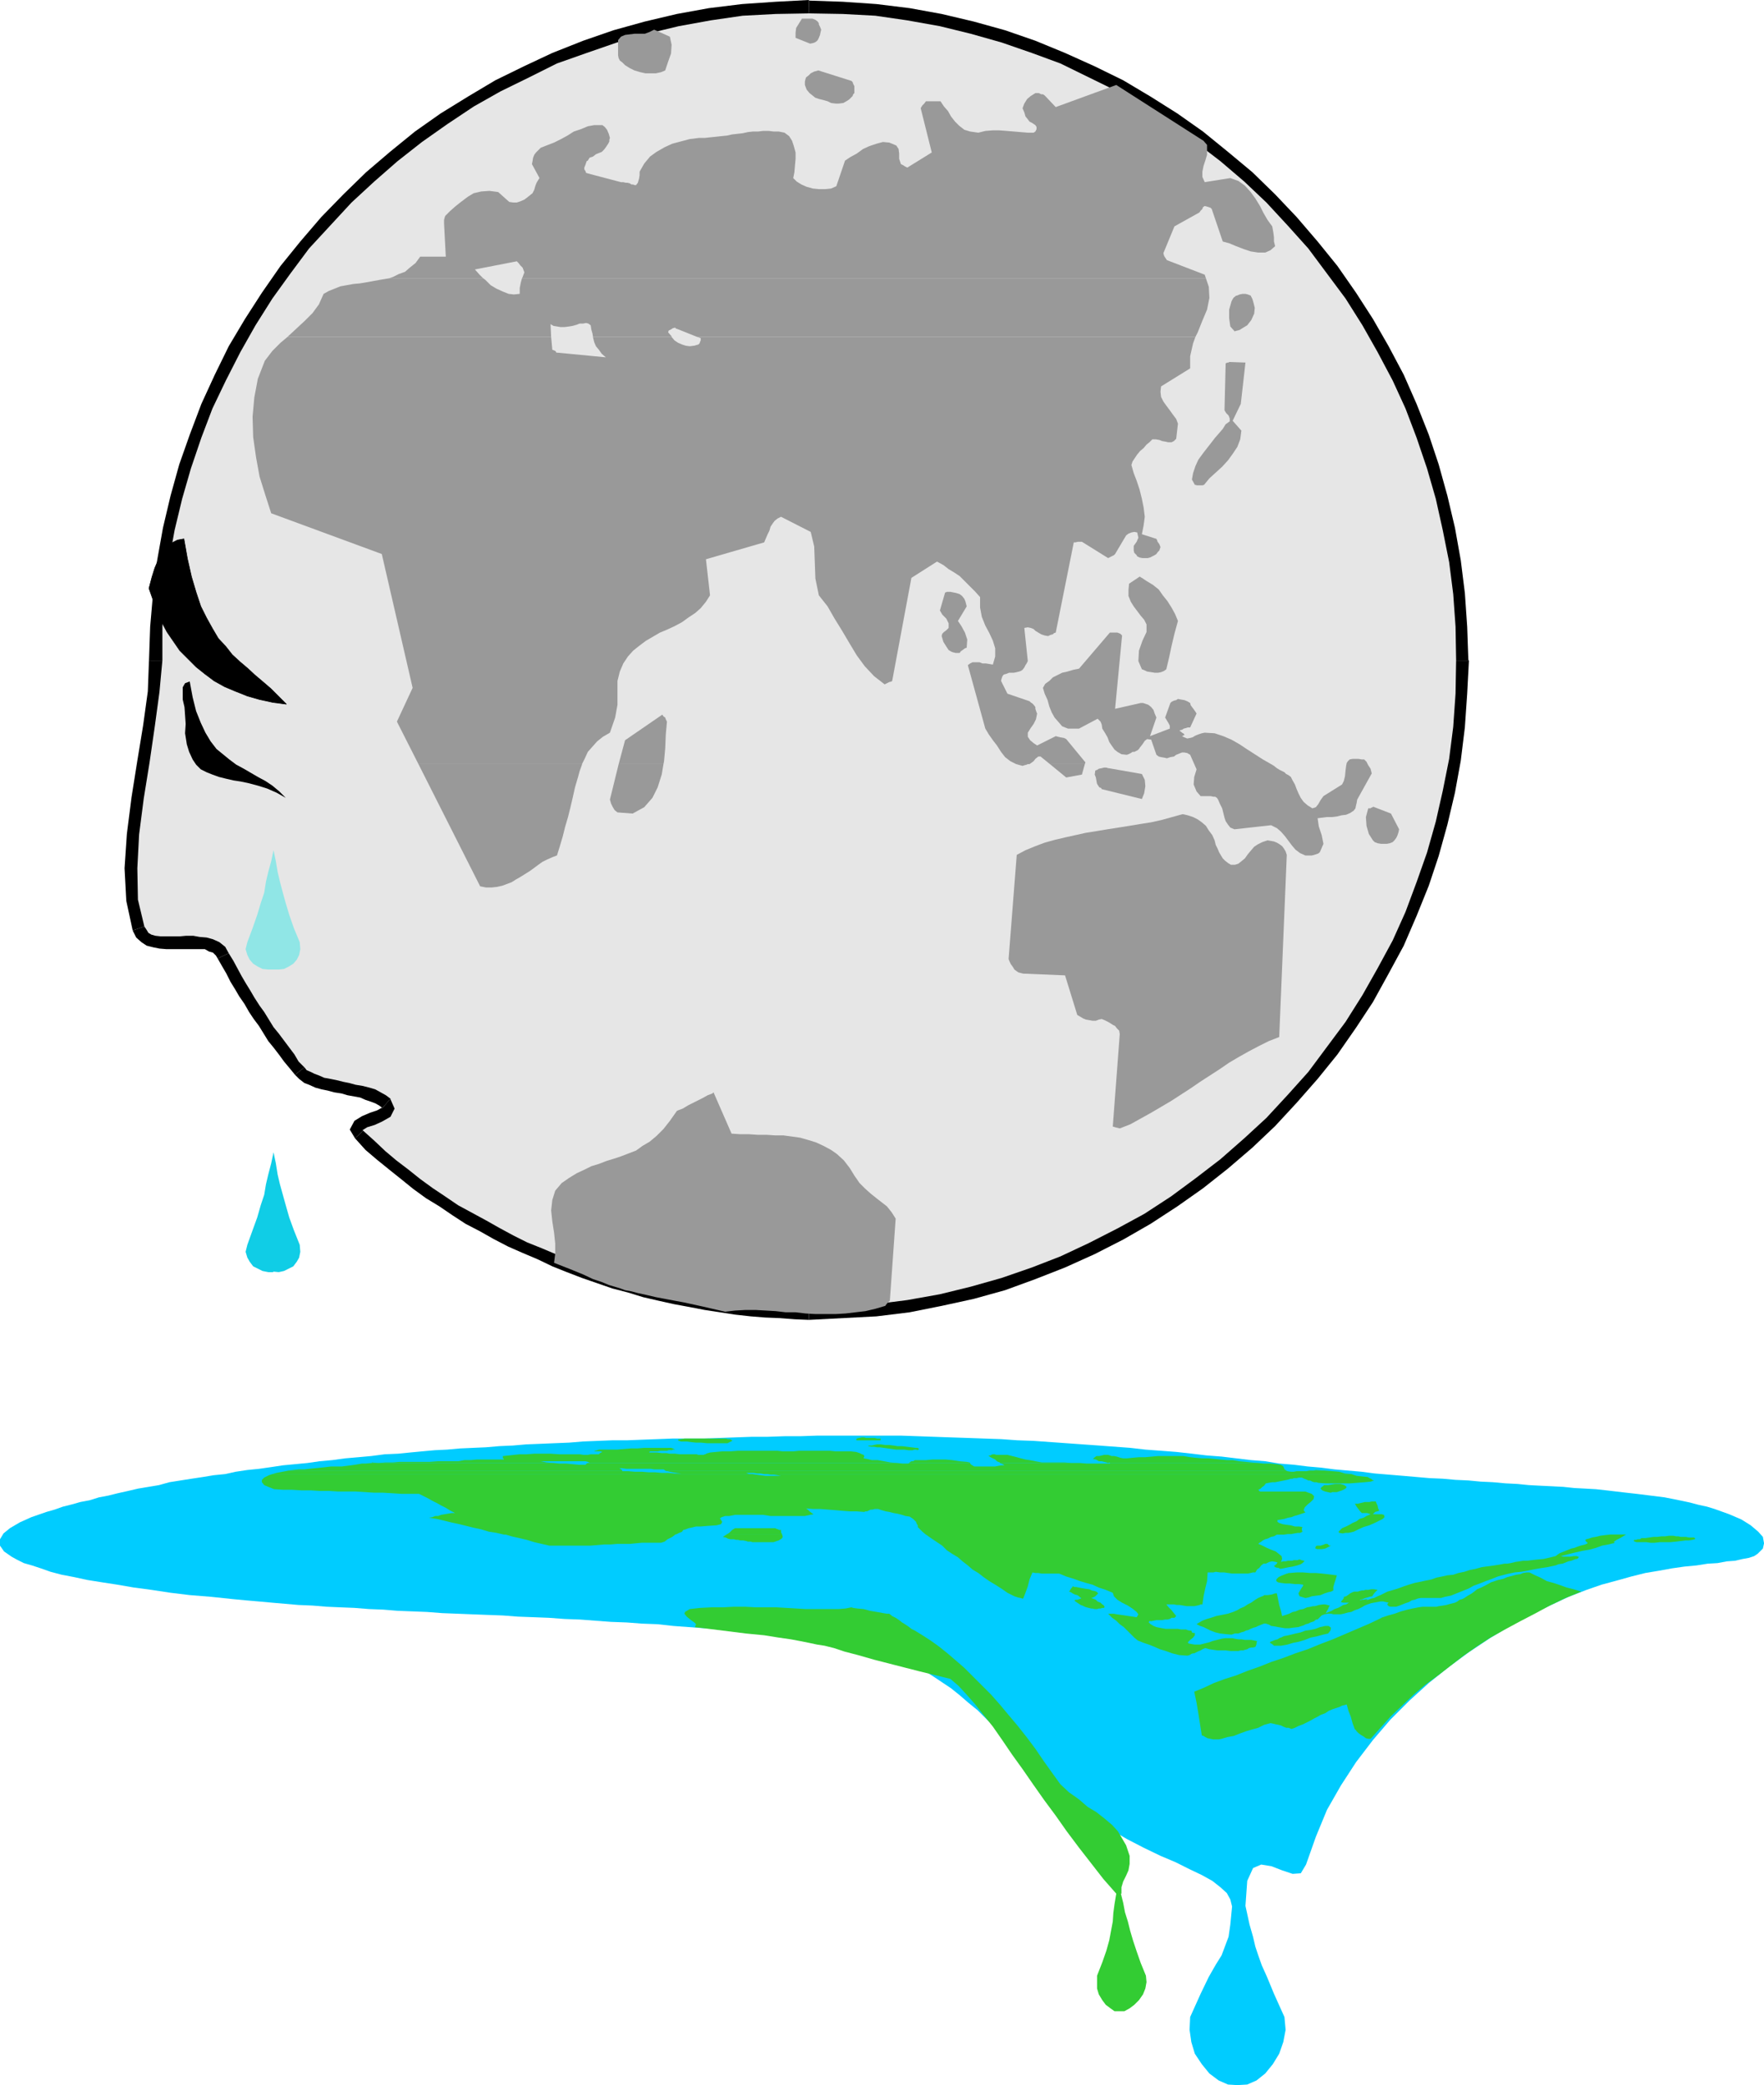
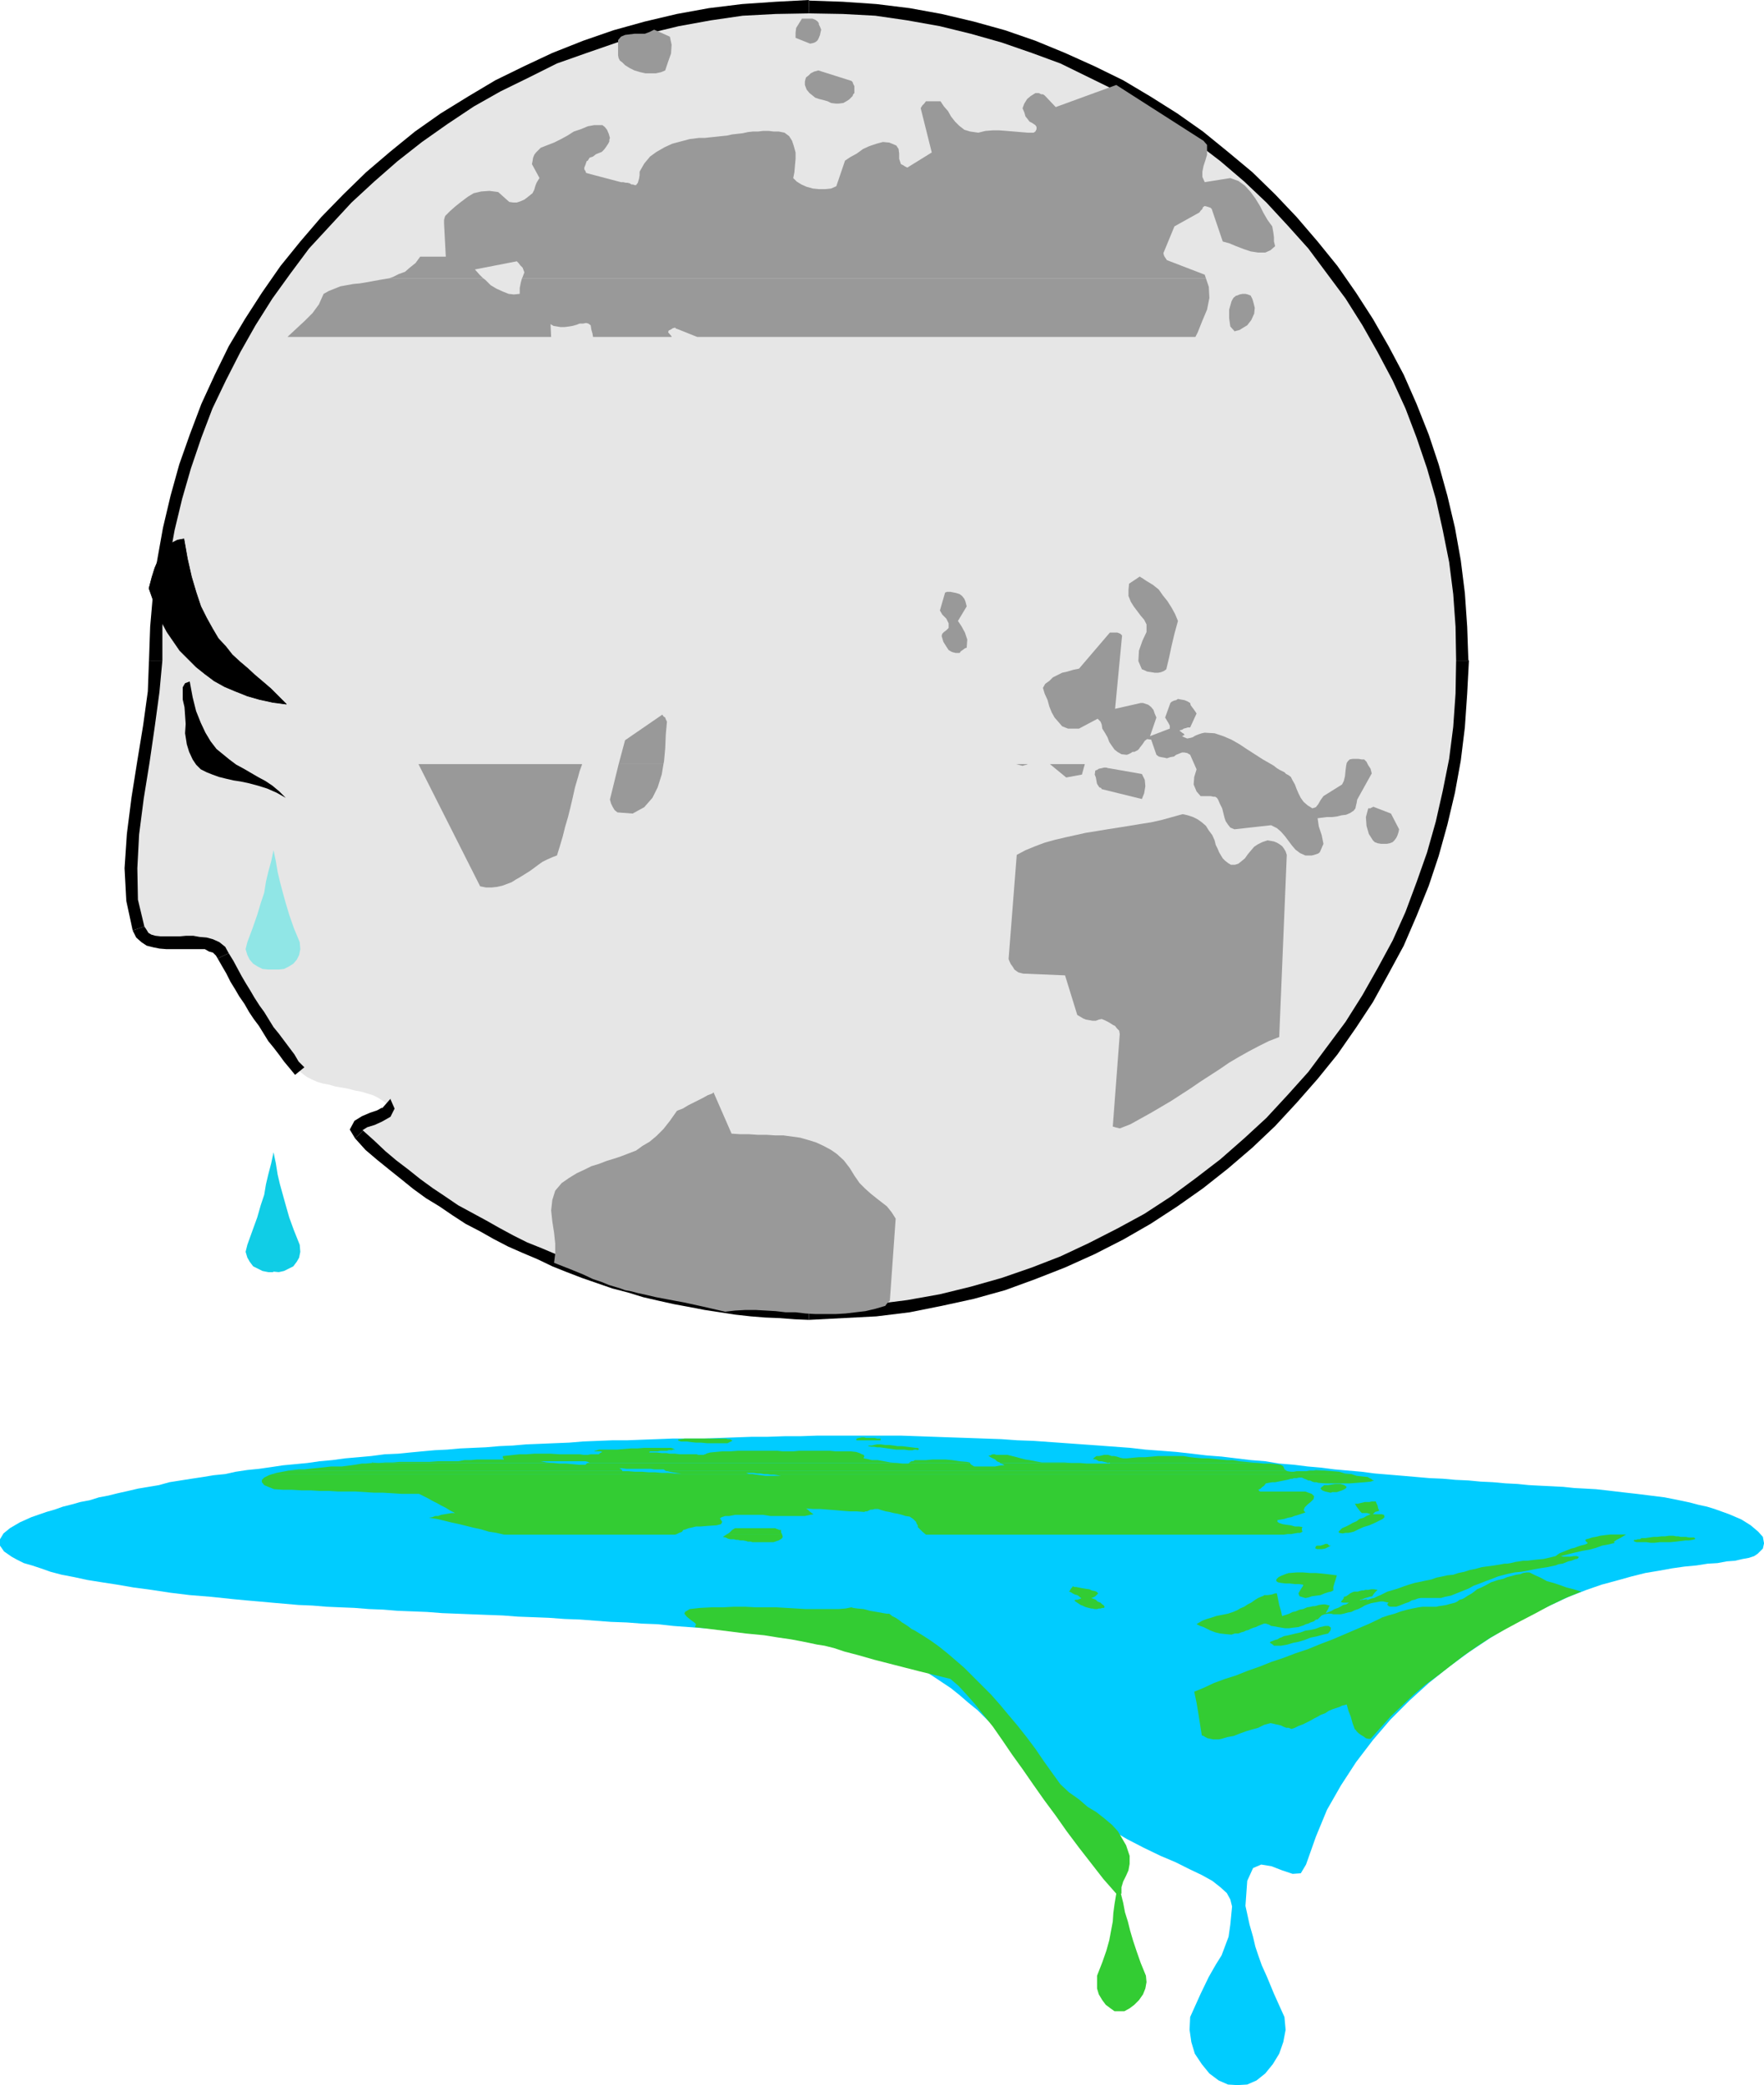
<svg xmlns="http://www.w3.org/2000/svg" xmlns:ns1="http://sodipodi.sourceforge.net/DTD/sodipodi-0.dtd" xmlns:ns2="http://www.inkscape.org/namespaces/inkscape" version="1.0" width="129.595mm" height="153.19mm" id="svg61" ns1:docname="Rain Cartoon.wmf">
  <ns1:namedview id="namedview61" pagecolor="#ffffff" bordercolor="#000000" borderopacity="0.25" ns2:showpageshadow="2" ns2:pageopacity="0.0" ns2:pagecheckerboard="0" ns2:deskcolor="#d1d1d1" ns2:document-units="mm" />
  <defs id="defs1">
    <pattern id="WMFhbasepattern" patternUnits="userSpaceOnUse" width="6" height="6" x="0" y="0" />
  </defs>
  <path style="fill:#e6e6e6;fill-opacity:1;fill-rule:evenodd;stroke:none" d="m 224.624,364.715 h -3.878 l -4.202,-0.323 -3.878,-0.162 -4.202,-0.485 -4.202,-0.323 -4.04,-0.646 -4.363,-0.646 -4.202,-0.808 -4.202,-0.808 -4.202,-0.97 -4.202,-1.131 -4.202,-1.131 -4.363,-1.293 -4.202,-1.454 -4.202,-1.293 -4.04,-1.616 -4.04,-1.616 -4.04,-1.778 -4.202,-1.778 -4.04,-1.939 -3.878,-1.939 -3.717,-2.101 -3.878,-2.101 -3.878,-2.424 -3.555,-2.262 -3.555,-2.424 -3.555,-2.585 -3.232,-2.585 -3.394,-2.585 -3.232,-2.585 -3.232,-2.909 -2.909,-2.909 -0.808,-1.454 0.646,-1.131 1.778,-1.131 2.101,-0.808 1.939,-0.808 1.939,-0.97 0.646,-0.97 -0.646,-1.454 -1.131,-0.808 -1.293,-0.808 -1.293,-0.646 -1.616,-0.485 -1.616,-0.485 -1.778,-0.323 -1.778,-0.485 -1.778,-0.323 -1.939,-0.323 -1.616,-0.485 -1.778,-0.323 -1.616,-0.485 -1.454,-0.646 -1.293,-0.646 -1.131,-0.808 -0.97,-0.808 -1.454,-1.778 -1.454,-1.939 -1.454,-1.939 -1.454,-1.939 -1.454,-1.939 -1.454,-1.939 -1.131,-1.939 -1.454,-2.101 -1.293,-1.939 -1.454,-2.101 -1.293,-2.101 -0.97,-1.939 -1.454,-2.101 -1.131,-2.101 -1.131,-2.101 -1.131,-2.101 -0.808,-1.293 -1.131,-1.131 -1.454,-0.646 -1.616,-0.323 -1.616,-0.162 -1.778,-0.323 h -1.939 l -1.778,0.323 h -1.939 -1.778 l -1.778,-0.323 -1.454,-0.162 -1.616,-0.323 -1.131,-0.808 -0.97,-1.131 -0.808,-1.293 -1.778,-7.918 -0.323,-8.888 0.485,-9.534 1.293,-10.019 1.778,-10.18 1.454,-9.857 1.293,-9.534 0.485,-8.564 0.323,-9.372 0.646,-9.211 1.131,-9.049 1.616,-8.888 1.939,-8.726 2.586,-8.564 2.909,-8.403 3.232,-8.403 3.717,-7.918 3.878,-7.918 4.363,-7.595 4.686,-7.272 5.171,-7.11 5.333,-6.948 5.818,-6.464 5.818,-6.464 6.464,-5.979 6.464,-5.656 6.949,-5.494 7.11,-5.009 7.434,-4.848 7.595,-4.201 7.757,-4.04 8.08,-3.717 8.242,-3.232 8.403,-2.909 8.565,-2.262 8.726,-2.101 9.05,-1.778 9.05,-1.131 9.211,-0.646 9.211,-0.162 9.373,0.162 9.211,0.646 9.05,1.131 8.888,1.778 8.888,2.101 8.403,2.262 8.565,2.909 8.242,3.232 7.918,3.717 7.918,4.04 7.434,4.201 7.595,4.848 6.949,5.009 6.949,5.494 6.464,5.656 6.302,5.979 6.141,6.464 5.656,6.464 5.333,6.948 5.171,7.11 4.686,7.272 4.363,7.595 4.04,7.918 3.555,7.918 3.232,8.403 2.909,8.403 2.424,8.564 2.101,8.726 1.616,8.888 1.131,9.049 0.646,9.211 0.323,9.372 -0.323,9.211 -0.646,9.211 -1.131,9.049 -1.616,9.049 -2.101,8.564 -2.424,8.726 -2.909,8.241 -3.232,8.403 -3.555,8.08 -4.04,7.756 -4.363,7.595 -4.686,7.272 -5.171,7.11 -5.333,6.949 -5.656,6.464 -6.141,6.302 -6.302,5.979 -6.464,5.817 -6.949,5.494 -6.949,5.009 -7.595,4.686 -7.434,4.363 -7.918,3.878 -7.918,3.717 -8.242,3.232 -8.565,2.909 -8.403,2.424 -8.888,2.101 -8.888,1.616 -9.05,1.131 -9.211,0.646 z" id="path1" />
  <path style="fill:#000000;fill-opacity:1;fill-rule:evenodd;stroke:none" d="m 98.576,316.076 2.909,3.232 3.232,2.747 3.394,2.747 3.232,2.585 3.394,2.747 3.555,2.585 3.717,2.262 3.555,2.424 3.717,2.424 4.04,2.101 3.717,2.101 4.04,2.101 4.04,1.778 4.202,1.778 4.04,1.939 4.04,1.616 4.202,1.616 4.202,1.454 4.202,1.454 4.363,1.131 4.202,1.293 4.202,0.97 4.363,0.97 4.363,0.808 4.202,0.808 4.202,0.646 4.202,0.646 4.363,0.485 4.04,0.323 4.04,0.162 4.202,0.323 3.878,0.162 v -3.555 h -3.878 l -4.202,-0.162 -3.878,-0.162 -4.04,-0.485 -4.202,-0.485 -4.04,-0.485 -4.202,-0.646 -4.202,-0.808 -4.04,-0.97 -4.363,-0.97 -4.202,-0.97 -4.202,-1.131 -4.04,-1.293 -4.202,-1.454 -4.202,-1.293 -4.04,-1.778 -4.04,-1.454 -4.202,-1.778 -4.04,-1.616 -3.878,-1.939 -3.878,-2.101 -3.717,-2.101 -3.878,-2.101 -3.878,-2.101 -3.555,-2.424 -3.394,-2.262 -3.555,-2.585 -3.232,-2.585 -3.394,-2.585 -3.07,-2.585 -3.07,-2.909 -3.07,-2.747 z" id="path2" />
  <path style="fill:#000000;fill-opacity:1;fill-rule:evenodd;stroke:none" d="m 106.009,307.673 0.162,-0.162 v 0.323 -0.323 l -1.454,0.808 -1.939,0.646 -2.262,0.97 -2.101,1.293 -1.293,2.424 1.454,2.424 2.262,-2.101 -0.162,-0.323 v 0.162 l 1.293,-0.808 2.101,-0.646 2.101,-0.97 2.262,-1.293 1.131,-2.262 -1.131,-2.585 v -0.162 l -2.262,2.585 v 0 z" id="path3" />
-   <path style="fill:#000000;fill-opacity:1;fill-rule:evenodd;stroke:none" d="m 81.931,298.462 1.131,1.131 1.454,1.131 1.293,0.485 1.778,0.808 1.778,0.485 1.616,0.323 1.778,0.485 2.101,0.323 1.616,0.485 1.778,0.323 1.778,0.323 1.454,0.646 1.454,0.485 1.293,0.485 1.131,0.646 0.808,0.646 2.262,-2.585 -1.293,-0.97 -1.454,-0.808 -1.454,-0.808 -1.616,-0.485 -1.939,-0.485 -1.939,-0.323 -1.778,-0.485 -1.616,-0.323 -1.939,-0.485 -1.616,-0.323 -1.778,-0.323 -1.454,-0.646 -1.293,-0.485 -0.97,-0.485 -1.131,-0.485 -0.646,-0.808 -2.586,2.101 z" id="path4" />
  <path style="fill:#000000;fill-opacity:1;fill-rule:evenodd;stroke:none" d="m 60.438,266.144 1.293,2.262 1.131,1.939 1.131,2.262 1.293,2.101 1.131,1.939 1.454,2.101 1.293,2.262 1.293,1.939 1.454,1.939 1.293,2.101 1.293,2.101 1.454,1.778 1.616,2.101 1.293,1.778 1.616,1.939 1.454,1.778 2.586,-2.101 -1.616,-1.616 -1.131,-1.939 -1.454,-1.939 -1.454,-1.939 -1.454,-1.939 -1.454,-1.778 -1.293,-2.101 -1.293,-2.101 -1.293,-1.778 -1.454,-2.262 -1.131,-1.939 -1.293,-2.101 -1.131,-1.939 -1.131,-2.101 -1.131,-2.101 -1.293,-2.101 -3.07,1.454 z" id="path5" />
  <path style="fill:#000000;fill-opacity:1;fill-rule:evenodd;stroke:none" d="m 36.845,258.387 0.97,1.939 1.454,1.293 1.454,0.97 1.939,0.485 1.616,0.323 1.939,0.162 h 1.778 1.939 1.778 1.939 1.778 1.454 l 1.131,0.646 1.131,0.323 0.808,0.808 0.485,0.808 3.07,-1.454 -0.97,-1.778 -1.616,-1.293 -1.778,-0.808 -1.778,-0.485 -1.939,-0.162 -1.778,-0.323 h -1.939 l -1.778,0.162 H 47.995 46.218 44.602 l -1.454,-0.162 -1.131,-0.323 -0.808,-0.485 -0.485,-0.808 -0.646,-0.97 -3.232,1.131 z" id="path6" />
  <path style="fill:#000000;fill-opacity:1;fill-rule:evenodd;stroke:none" d="m 41.37,183.246 -0.323,8.726 -1.293,9.372 -1.616,9.857 -1.616,10.18 -1.293,10.18 -0.646,9.534 0.485,9.049 1.778,8.241 3.232,-1.131 -1.778,-7.433 -0.162,-8.726 0.485,-9.372 1.293,-10.019 1.616,-10.019 1.454,-10.019 1.293,-9.534 0.808,-8.726 h -3.717 v 0 z" id="path7" />
  <path style="fill:#000000;fill-opacity:1;fill-rule:evenodd;stroke:none" d="m 224.624,0 -9.211,0.485 -9.373,0.646 -9.211,1.131 -8.888,1.616 -8.888,2.101 -8.726,2.424 -8.403,2.909 -8.565,3.393 -7.918,3.717 -7.918,3.878 -7.595,4.525 -7.595,4.686 -7.11,5.009 -6.949,5.656 -6.626,5.656 -6.302,6.141 -6.141,6.302 -5.818,6.787 -5.494,6.787 -5.171,7.433 -4.686,7.272 -4.525,7.595 -3.878,7.918 -3.717,8.08 -3.232,8.564 -2.909,8.241 -2.424,8.726 -2.101,8.888 -1.616,9.049 -1.131,9.049 -0.808,9.372 -0.323,9.372 h 3.717 v -9.372 l 0.646,-9.049 1.131,-8.888 1.616,-8.888 2.101,-8.726 2.424,-8.403 2.909,-8.564 3.07,-8.08 3.717,-7.756 4.04,-7.918 4.202,-7.433 4.686,-7.433 5.01,-6.948 5.171,-6.948 5.818,-6.302 5.979,-6.464 6.302,-5.817 6.464,-5.656 6.787,-5.333 7.11,-5.009 7.272,-4.848 7.434,-4.201 7.918,-3.878 7.757,-3.878 8.242,-2.909 8.403,-2.909 8.403,-2.424 8.726,-2.101 8.888,-1.616 8.888,-1.293 9.211,-0.485 9.211,-0.162 v -3.555 0 z" id="path8" />
  <path style="fill:#000000;fill-opacity:1;fill-rule:evenodd;stroke:none" d="m 407.716,183.246 -0.323,-9.211 -0.646,-9.372 -1.131,-9.049 -1.616,-9.049 -2.101,-8.888 -2.424,-8.726 -2.747,-8.241 -3.394,-8.564 -3.555,-8.08 -4.202,-7.918 -4.363,-7.595 -4.686,-7.272 -5.171,-7.433 -5.494,-6.787 -5.818,-6.787 -5.979,-6.302 -6.302,-6.141 -6.787,-5.656 -6.949,-5.656 -7.11,-5.009 -7.434,-4.686 -7.595,-4.525 -7.918,-3.878 -8.242,-3.717 -8.242,-3.393 -8.403,-2.909 -8.726,-2.424 -8.888,-2.101 -8.888,-1.616 -9.211,-1.131 -9.373,-0.646 -9.373,-0.323 V 3.717 l 9.373,0.162 9.05,0.485 8.888,1.293 9.05,1.616 8.565,2.101 8.565,2.424 8.403,2.909 7.918,2.909 7.918,3.878 7.918,3.878 7.434,4.201 7.434,4.848 6.787,5.009 6.949,5.333 6.626,5.656 6.141,5.817 5.979,6.464 5.656,6.302 5.171,6.948 5.171,6.948 4.686,7.433 4.202,7.433 4.202,7.918 3.555,7.756 3.07,8.08 2.909,8.564 2.424,8.403 1.939,8.726 1.778,8.888 1.131,8.888 0.646,9.049 0.162,9.372 h 3.555 v 0 z" id="path9" />
  <path style="fill:#000000;fill-opacity:1;fill-rule:evenodd;stroke:none" d="m 224.624,366.493 9.373,-0.485 9.373,-0.485 9.211,-1.131 8.888,-1.778 8.888,-1.939 8.726,-2.424 8.403,-3.07 8.242,-3.232 8.242,-3.717 7.918,-4.04 7.595,-4.363 7.434,-4.848 7.11,-5.009 6.949,-5.494 6.787,-5.817 6.302,-5.979 5.979,-6.464 5.818,-6.625 5.494,-6.787 5.171,-7.433 4.686,-7.11 4.363,-7.918 4.202,-7.756 3.555,-8.241 3.394,-8.403 2.747,-8.241 2.424,-8.726 2.101,-8.888 1.616,-8.888 1.131,-9.211 0.646,-9.372 0.485,-9.211 h -3.555 l -0.162,9.211 -0.646,9.211 -1.131,8.888 -1.778,8.888 -1.939,8.564 -2.424,8.564 -2.909,8.241 -3.07,8.241 -3.555,7.918 -4.202,7.756 -4.202,7.433 -4.686,7.433 -5.171,6.948 -5.171,6.949 -5.656,6.302 -5.979,6.464 -6.141,5.656 -6.626,5.817 -6.949,5.333 -6.787,5.009 -7.434,4.848 -7.434,4.04 -7.918,4.04 -7.918,3.717 -7.918,3.07 -8.403,2.909 -8.565,2.424 -8.565,2.101 -9.05,1.616 -8.888,1.131 -9.05,0.646 -9.373,0.162 v 3.555 z" id="path10" />
  <path style="fill:#999999;fill-opacity:1;fill-rule:evenodd;stroke:none" d="m 223.977,5.171 h 0.808 0.808 l 0.808,0.323 0.646,0.485 0.323,0.485 v 0.323 l 0.323,0.646 0.323,0.808 -0.162,0.646 -0.162,0.808 -0.323,0.808 -0.323,0.646 -0.323,0.323 -0.485,0.323 -0.485,0.162 -0.808,0.162 -4.04,-1.616 V 9.049 l 0.162,-1.293 0.808,-1.293 0.808,-1.293 h 0.323 0.323 0.323 z" id="path11" />
  <path style="fill:#999999;fill-opacity:1;fill-rule:evenodd;stroke:none" d="m 181.638,8.241 4.363,1.939 0.485,2.262 -0.162,2.424 -0.808,2.262 -0.808,2.424 -1.131,0.485 -1.454,0.323 h -1.454 -1.454 l -1.454,-0.323 -1.616,-0.485 -1.293,-0.646 -1.293,-0.808 -0.808,-0.808 -0.646,-0.485 -0.323,-0.646 -0.162,-0.808 v -4.201 l 0.808,-0.97 1.131,-0.485 1.293,-0.162 1.293,-0.162 h 1.454 1.454 l 1.293,-0.485 1.293,-0.646 z" id="path12" />
  <path style="fill:#999999;fill-opacity:1;fill-rule:evenodd;stroke:none" d="m 227.209,19.553 9.211,2.909 0.323,0.323 0.162,0.485 0.323,0.646 v 0.646 0.646 0.646 l -0.323,0.323 -0.162,0.485 -0.323,0.323 -0.323,0.323 -0.323,0.323 -0.485,0.323 -1.131,0.646 -1.293,0.162 h -0.808 l -1.293,-0.162 -0.97,-0.485 -1.131,-0.323 -1.293,-0.323 -0.97,-0.323 -0.808,-0.646 -0.808,-0.646 -0.808,-0.97 -0.485,-1.293 v -0.485 -0.485 l 0.162,-0.646 0.162,-0.485 0.646,-0.485 0.646,-0.646 0.97,-0.485 1.131,-0.323 z" id="path13" />
  <path style="fill:#999999;fill-opacity:1;fill-rule:evenodd;stroke:none" d="m 108.11,77.241 0.97,-0.323 1.616,-0.808 1.778,-0.646 1.293,-1.131 1.616,-1.293 1.293,-1.778 h 7.11 l -0.485,-9.211 v -0.485 -0.485 l 0.162,-0.646 0.162,-0.485 1.293,-1.293 1.454,-1.293 1.616,-1.293 1.939,-1.454 1.616,-0.97 2.101,-0.485 2.262,-0.162 2.424,0.323 3.07,2.747 1.131,0.162 h 0.97 l 0.97,-0.323 1.131,-0.485 0.646,-0.485 0.808,-0.646 0.808,-0.646 0.485,-0.97 0.323,-1.131 0.323,-0.808 0.485,-0.808 0.323,-0.485 -2.101,-3.878 0.162,-0.808 0.162,-0.97 0.323,-0.808 0.485,-0.646 0.646,-0.646 0.646,-0.646 0.808,-0.323 0.808,-0.323 2.101,-0.808 1.939,-0.97 1.778,-0.97 1.778,-1.131 1.939,-0.646 1.939,-0.808 1.778,-0.323 h 2.262 l 0.646,0.485 0.646,0.808 0.485,1.131 0.323,1.131 -0.162,0.485 v 0.485 l -0.323,0.646 -0.323,0.485 -0.323,0.485 -0.485,0.646 -0.646,0.646 -0.808,0.323 -0.808,0.323 -0.808,0.646 -0.97,0.323 -0.485,0.808 -0.323,0.162 -0.162,0.485 -0.162,0.485 -0.323,0.808 v 0.485 l 0.323,0.485 0.162,0.485 0.485,0.162 9.211,2.424 h 0.646 l 0.646,0.162 h 0.485 l 0.646,0.162 0.485,0.323 h 0.485 l 0.323,0.162 h 0.485 l 0.485,-0.646 0.323,-1.131 0.162,-0.97 V 47.67 l 1.293,-2.262 1.616,-1.939 1.778,-1.293 2.262,-1.293 2.101,-0.97 2.424,-0.646 2.424,-0.646 2.586,-0.323 h 1.616 l 1.454,-0.162 1.616,-0.162 1.454,-0.162 1.616,-0.162 1.454,-0.323 1.454,-0.162 1.454,-0.162 1.454,-0.323 1.454,-0.162 h 1.454 l 1.293,-0.162 h 1.616 l 1.293,0.162 h 1.454 l 1.616,0.323 1.293,0.97 0.808,1.293 0.485,1.454 0.485,1.778 v 1.778 l -0.162,1.778 -0.162,1.939 -0.323,1.616 0.97,0.97 1.293,0.808 1.454,0.646 1.778,0.485 1.616,0.162 h 1.778 l 1.616,-0.162 1.454,-0.646 2.424,-7.11 1.454,-0.97 1.778,-0.97 1.778,-1.293 1.778,-0.808 1.939,-0.646 1.778,-0.485 1.778,0.162 1.939,0.808 0.646,0.97 0.162,1.293 v 1.454 l 0.485,1.454 0.323,0.162 0.323,0.162 0.485,0.323 0.646,0.323 6.787,-4.201 -3.07,-12.281 0.162,-0.323 0.323,-0.485 0.485,-0.485 0.485,-0.646 h 4.04 l 0.97,1.454 1.131,1.293 0.808,1.454 1.131,1.454 1.131,1.131 1.454,1.131 1.616,0.485 2.262,0.323 1.939,-0.485 2.101,-0.162 h 1.778 l 2.101,0.162 1.939,0.162 1.939,0.162 1.939,0.162 h 1.616 l 0.485,-0.323 0.162,-0.323 0.162,-0.323 V 35.227 l -0.323,-0.485 -0.485,-0.323 -0.485,-0.323 -0.646,-0.323 -0.485,-0.646 -0.646,-0.808 -0.323,-1.131 -0.485,-1.131 0.485,-1.293 0.808,-1.293 0.97,-0.808 1.293,-0.808 v 0 h 0.162 0.162 0.162 0.485 l 0.646,0.323 h 0.485 l 0.485,0.323 3.07,3.232 16.806,-6.141 24.24,15.513 0.97,1.131 v 1.293 1.454 l -0.485,1.616 -0.485,1.454 -0.323,1.616 v 1.454 l 0.646,1.454 7.11,-1.131 2.262,0.808 1.778,1.293 1.616,1.778 1.293,1.778 1.293,2.101 0.97,1.939 1.131,1.939 1.293,1.778 0.323,1.778 0.162,1.293 v 1.131 l 0.323,1.293 -1.293,1.131 -1.454,0.646 h -1.939 l -2.101,-0.323 -1.939,-0.646 -2.101,-0.808 -1.939,-0.808 -1.778,-0.485 -3.07,-9.049 -0.323,-0.323 -0.485,-0.162 -0.485,-0.162 -0.646,-0.162 -0.485,0.323 -0.162,0.485 -0.485,0.485 -0.323,0.485 -6.949,3.878 -3.07,7.433 0.162,0.646 0.162,0.323 0.323,0.485 0.323,0.485 10.504,4.04 0.323,0.97 H 144.955 l 0.162,-0.323 0.485,-1.293 -0.485,-1.293 -0.646,-0.646 -0.485,-0.646 -0.485,-0.485 -11.635,2.262 1.293,1.454 0.97,0.97 h -25.856 v 0 z" id="path14" />
  <path style="fill:#999999;fill-opacity:1;fill-rule:evenodd;stroke:none" d="m 79.83,93.562 0.323,-0.323 2.262,-2.101 2.262,-2.101 2.101,-2.101 1.778,-2.424 1.293,-2.909 1.454,-0.808 1.616,-0.646 1.616,-0.646 1.778,-0.323 1.778,-0.323 1.778,-0.162 1.939,-0.323 1.778,-0.323 1.778,-0.323 1.939,-0.323 0.97,-0.162 h 25.856 l 0.646,0.485 1.454,1.454 1.616,0.97 1.778,0.808 1.616,0.646 1.454,0.162 1.616,-0.162 v -1.616 l 0.323,-1.616 0.323,-1.131 h 189.88 l 0.808,2.424 0.162,3.07 -0.646,3.232 -1.293,3.07 -1.293,3.232 -0.646,1.293 H 193.597 l -5.656,-2.262 h -0.162 l -0.162,-0.162 -0.162,-0.162 v 0 l -0.646,0.162 -0.485,0.323 -0.646,0.323 -0.162,0.485 0.97,1.131 v 0.162 h -21.816 l -0.162,-0.97 -0.323,-1.131 -0.162,-1.131 -0.646,-0.485 -0.646,-0.162 -0.808,0.162 h -0.97 l -0.808,0.323 -1.131,0.323 -0.97,0.162 -1.293,0.162 h -1.131 l -0.97,-0.162 -0.97,-0.162 -0.808,-0.485 0.162,3.555 z" id="path15" />
-   <path style="fill:#999999;fill-opacity:1;fill-rule:evenodd;stroke:none" d="m 116.19,212.172 -5.979,-11.796 4.363,-9.372 -8.565,-37.166 -30.704,-11.312 -1.616,-5.009 -1.616,-5.171 -0.97,-5.333 -0.808,-5.656 -0.162,-5.656 0.485,-5.333 0.97,-5.171 1.939,-5.009 2.101,-2.747 2.262,-2.262 1.939,-1.616 h 73.205 l 0.323,3.555 0.808,0.323 0.162,0.162 0.162,0.323 h 0.323 l 13.413,1.293 -1.131,-0.97 -0.808,-1.131 -0.808,-0.97 -0.485,-1.131 -0.323,-1.293 v -0.162 h 21.816 l 0.808,0.97 0.97,0.646 1.131,0.485 0.97,0.323 1.131,0.162 1.293,-0.162 1.131,-0.323 0.323,-0.323 0.162,-0.485 0.162,-0.323 v -0.646 l -0.97,-0.323 h 138.329 l -0.646,1.778 -0.808,3.555 v 3.393 l -8.08,5.009 -0.162,1.454 0.162,1.454 0.646,1.293 0.808,1.131 0.97,1.293 0.808,1.131 0.97,1.293 0.485,1.293 -0.485,4.201 -0.646,0.646 -0.646,0.323 h -0.97 l -0.646,-0.162 -0.97,-0.162 -0.808,-0.323 -0.97,-0.162 h -0.97 l -0.808,0.808 -0.808,0.646 -0.808,0.97 -0.97,0.808 -0.808,0.97 -0.646,0.97 -0.646,0.97 -0.323,0.97 0.646,2.262 0.808,2.101 0.808,2.424 0.646,2.585 0.485,2.424 0.323,2.585 -0.323,2.424 -0.485,2.424 4.04,1.293 0.162,0.323 0.162,0.485 0.485,0.646 0.323,0.808 -0.162,0.485 -0.162,0.485 -0.485,0.485 -0.323,0.485 -0.485,0.323 -0.646,0.323 -0.646,0.323 -0.646,0.162 h -0.646 -0.808 l -0.808,-0.162 -0.646,-0.323 -0.162,-0.323 -0.323,-0.323 -0.323,-0.323 -0.162,-0.646 v -1.293 l 0.808,-1.131 0.485,-1.131 -0.323,-1.454 -0.808,-0.162 -0.808,0.162 -0.808,0.323 -0.646,0.485 -3.07,5.171 -0.323,0.323 -0.323,0.162 -0.646,0.323 -0.646,0.323 -7.272,-4.525 h -0.485 -0.646 l -0.646,0.162 h -0.485 l -5.01,25.047 -0.485,0.162 -0.323,0.323 -0.646,0.162 -0.646,0.323 -0.97,-0.162 -0.97,-0.323 -0.808,-0.485 -0.808,-0.485 -0.485,-0.485 -0.808,-0.323 -0.808,-0.162 -0.97,0.162 0.97,9.211 -0.323,0.646 -0.323,0.485 -0.323,0.646 -0.485,0.646 -0.485,0.323 -0.485,0.162 -0.646,0.162 -0.808,0.162 h -0.485 -0.808 l -0.808,0.323 -0.646,0.162 -0.323,0.323 -0.162,0.323 -0.162,0.485 -0.162,0.646 1.778,3.555 6.141,2.101 0.323,0.323 0.485,0.323 0.323,0.323 0.485,0.646 v 0.485 l 0.162,0.485 0.162,0.485 0.162,0.323 -0.323,1.616 -0.646,1.293 -0.808,1.131 -0.808,1.293 v 1.131 l 0.646,0.97 0.97,0.808 0.97,0.646 5.171,-2.585 0.646,0.162 0.646,0.162 0.97,0.162 0.646,0.323 5.333,6.464 -0.162,0.485 h -9.696 l -2.586,-2.101 h -0.646 l -0.808,0.646 -0.485,0.646 -1.131,0.808 h -0.323 -0.162 -3.232 l -1.616,-0.808 -1.454,-1.131 -1.131,-1.454 -1.131,-1.778 -1.131,-1.454 -1.131,-1.616 -0.97,-1.616 -4.848,-17.614 0.646,-0.485 0.646,-0.323 h 0.97 0.97 l 0.808,0.323 h 0.97 l 0.97,0.162 0.97,0.162 0.646,-2.262 v -2.262 l -0.646,-2.101 -0.97,-2.101 -1.131,-2.101 -0.97,-2.424 -0.485,-2.585 v -2.909 l -1.454,-1.616 -1.616,-1.616 -1.293,-1.293 -1.293,-1.293 -1.454,-0.97 -1.616,-0.97 -1.454,-1.131 -1.778,-0.97 -7.11,4.525 -5.333,28.602 -0.162,0.162 -0.646,0.162 -0.646,0.323 -0.646,0.323 -2.909,-2.262 -2.586,-2.747 -2.262,-3.07 -1.939,-3.232 -2.101,-3.555 -2.101,-3.393 -1.939,-3.393 -2.424,-3.07 -0.97,-4.686 -0.162,-4.525 -0.162,-4.363 -0.97,-4.04 -8.242,-4.201 -0.97,0.485 -0.808,0.646 -0.485,0.646 -0.646,0.97 -0.323,1.131 -0.485,0.97 -0.485,1.131 -0.485,1.131 -16.16,4.686 1.131,10.019 -1.131,1.778 -1.454,1.778 -1.454,1.293 -1.939,1.293 -1.778,1.293 -2.101,1.131 -2.101,0.97 -1.939,0.808 -1.939,1.131 -1.939,1.131 -1.939,1.454 -1.616,1.293 -1.454,1.616 -1.293,1.939 -0.97,2.262 -0.646,2.585 v 3.232 3.393 l -0.646,3.555 -1.454,4.201 -1.939,1.131 -1.616,1.293 -1.293,1.454 -1.293,1.454 -0.808,1.778 -0.808,1.616 h -45.41 z" id="path16" />
  <path style="fill:#999999;fill-opacity:1;fill-rule:evenodd;stroke:none" d="m 171.781,212.172 1.778,-6.625 10.342,-7.11 0.323,0.485 0.485,0.323 0.162,0.485 0.323,0.646 -0.323,3.555 -0.162,3.878 -0.323,3.555 -0.162,0.808 h -12.443 z" id="path17" />
  <path style="fill:#999999;fill-opacity:1;fill-rule:evenodd;stroke:none" d="m 116.19,212.172 17.13,33.935 1.616,0.323 h 1.616 l 1.454,-0.162 1.454,-0.323 1.293,-0.485 1.293,-0.485 1.293,-0.808 1.131,-0.646 1.293,-0.808 1.293,-0.808 1.131,-0.808 1.293,-0.97 1.131,-0.808 1.293,-0.646 1.454,-0.646 1.293,-0.485 0.808,-2.585 0.808,-2.747 0.646,-2.585 0.808,-2.747 0.646,-2.585 0.646,-2.747 0.646,-2.909 0.808,-2.747 0.485,-1.778 0.646,-1.778 v -0.162 h -45.41 z" id="path18" />
  <path style="fill:#999999;fill-opacity:1;fill-rule:evenodd;stroke:none" d="m 171.781,212.172 -2.424,9.857 0.323,1.131 0.485,0.97 0.485,0.808 0.808,0.646 4.202,0.323 3.232,-1.778 2.262,-2.585 1.454,-2.909 1.131,-3.555 0.485,-2.909 h -12.443 z" id="path19" />
  <path style="fill:#999999;fill-opacity:1;fill-rule:evenodd;stroke:none" d="m 282.153,212.172 1.778,0.485 0.485,-0.162 0.646,-0.162 0.323,-0.162 h -3.232 z" id="path20" />
  <path style="fill:#999999;fill-opacity:1;fill-rule:evenodd;stroke:none" d="m 291.526,212.172 4.525,3.717 4.363,-0.808 0.808,-2.909 h -9.696 z" id="path21" />
  <path style="fill:#999999;fill-opacity:1;fill-rule:evenodd;stroke:none" d="m 317.059,160.462 1.454,0.97 1.616,0.97 1.616,1.293 1.131,1.616 1.293,1.616 1.131,1.778 0.97,1.778 0.808,1.939 -0.97,3.555 -0.808,3.393 -0.646,3.07 -0.808,3.393 -0.646,0.485 -0.808,0.323 -0.808,0.162 h -0.97 l -0.97,-0.162 -1.131,-0.162 -0.646,-0.323 -0.808,-0.323 -0.97,-2.262 0.162,-2.909 0.97,-2.747 1.131,-2.424 v -0.485 -0.646 -0.485 -0.485 l -0.646,-1.293 -0.97,-1.131 -0.97,-1.293 -0.97,-1.293 -0.808,-1.293 -0.646,-1.616 v -1.616 l 0.162,-1.778 2.909,-1.939 h 0.162 l 0.162,0.162 0.323,0.162 z" id="path22" />
  <path style="fill:#999999;fill-opacity:1;fill-rule:evenodd;stroke:none" d="m 263.408,164.34 h 0.485 l 0.808,0.162 0.808,0.162 0.97,0.323 0.646,0.485 0.646,0.808 0.323,0.808 0.323,1.293 -2.424,4.04 0.97,1.454 0.97,1.778 0.646,1.939 -0.162,2.262 -0.485,0.162 -0.646,0.485 -0.485,0.323 -0.323,0.485 h -0.485 -0.646 l -0.646,-0.162 -0.485,-0.162 -0.808,-0.485 -0.646,-0.97 -0.808,-1.293 -0.485,-1.616 0.162,-0.646 0.485,-0.485 0.646,-0.485 0.646,-0.646 v -1.293 l -0.646,-1.293 -1.131,-1.131 -0.646,-1.131 1.454,-5.009 h 0.162 l 0.323,-0.162 h 0.323 z" id="path23" />
  <path style="fill:#999999;fill-opacity:1;fill-rule:evenodd;stroke:none" d="m 308.817,175.652 h 0.646 0.808 l 0.808,0.323 0.485,0.485 -1.939,20.361 7.11,-1.616 h 0.646 l 0.485,0.162 0.485,0.162 0.485,0.162 0.808,0.646 0.646,0.808 0.323,0.97 0.485,1.131 -1.778,5.171 5.494,-2.101 v -0.808 l -0.323,-0.646 -0.485,-0.808 -0.485,-0.808 1.454,-4.04 0.323,-0.323 0.646,-0.323 0.646,-0.162 0.485,-0.323 0.808,0.162 0.97,0.162 0.808,0.323 0.808,0.485 0.162,0.646 0.485,0.646 0.485,0.646 0.646,0.97 -1.778,3.878 h -0.646 l -0.485,0.162 -0.646,0.162 -0.485,0.323 -0.646,0.162 v 0.162 l 0.323,0.162 0.323,0.323 0.323,0.162 0.323,0.323 v 0.162 l -0.646,0.323 0.646,0.323 0.808,0.323 0.808,-0.162 0.646,-0.162 0.808,-0.485 0.808,-0.323 0.97,-0.323 0.808,-0.162 2.747,0.162 2.424,0.808 2.262,0.97 2.262,1.293 1.939,1.293 2.262,1.454 2.262,1.454 2.262,1.293 0.808,0.485 0.808,0.646 0.808,0.485 0.646,0.323 0.646,0.323 0.485,0.485 0.646,0.323 0.646,0.485 0.485,0.97 0.646,1.131 0.485,1.293 0.485,1.131 0.646,1.293 0.808,1.131 1.131,0.97 1.293,0.808 0.97,-0.323 0.646,-0.808 0.646,-1.131 0.808,-1.131 5.171,-3.232 0.485,-0.97 0.323,-1.293 0.162,-1.616 0.162,-1.293 0.162,-0.808 0.323,-0.485 0.485,-0.485 0.808,-0.162 h 0.808 0.808 l 0.97,0.162 h 0.646 l 0.646,0.646 0.485,0.97 0.646,0.97 0.323,1.293 -4.04,7.272 -0.162,0.97 -0.162,0.646 -0.162,0.808 -0.485,0.646 -0.97,0.646 -1.131,0.485 -1.293,0.162 -1.293,0.323 -1.293,0.162 h -1.454 l -1.293,0.162 -1.293,0.162 0.323,2.262 0.808,2.424 0.485,2.424 -0.97,2.262 -0.323,0.323 -0.323,0.162 -0.485,0.162 -0.485,0.162 -0.646,0.162 h -0.646 -0.485 -0.646 l -1.454,-0.646 -1.293,-0.97 -0.97,-1.131 -0.97,-1.293 -0.97,-1.293 -1.131,-1.293 -1.131,-0.97 -1.616,-0.808 -10.181,1.131 -1.131,-0.485 -0.646,-0.808 -0.646,-0.97 -0.323,-0.97 -0.323,-1.293 -0.323,-1.293 -0.646,-1.293 -0.485,-1.131 -0.323,-0.485 -0.485,-0.323 h -0.485 l -0.808,-0.162 h -0.646 -0.646 -0.808 -0.646 l -1.131,-1.293 -0.808,-1.939 0.162,-2.101 0.646,-2.101 -1.778,-4.04 -0.808,-0.485 -0.808,-0.162 h -0.646 l -0.808,0.323 -0.808,0.323 -0.646,0.485 -0.97,0.162 -0.97,0.323 -0.646,-0.162 -0.97,-0.162 -0.646,-0.162 -0.646,-0.485 -1.454,-4.201 -1.131,-0.162 -0.646,0.485 -0.646,0.97 -0.646,0.808 -0.323,0.485 -0.323,0.323 -0.323,0.162 -0.646,0.323 h -0.485 l -0.485,0.323 -0.646,0.323 -0.485,0.162 -1.454,-0.162 -1.131,-0.646 -0.808,-0.646 -0.808,-1.131 -0.646,-0.97 -0.485,-1.293 -0.646,-1.131 -0.808,-1.293 -0.162,-1.131 -0.323,-0.808 -0.485,-0.485 -0.323,-0.323 -5.171,2.747 h -0.808 -0.646 -0.808 -0.808 l -1.616,-0.646 -0.97,-1.131 -1.131,-1.293 -0.808,-1.454 -0.646,-1.616 -0.485,-1.778 -0.808,-1.778 -0.485,-1.616 0.646,-1.131 1.131,-0.808 0.97,-0.97 1.293,-0.646 1.293,-0.646 1.454,-0.323 1.616,-0.485 1.616,-0.323 8.565,-10.019 h 0.162 0.162 0.162 z" id="path24" />
  <path style="fill:#999999;fill-opacity:1;fill-rule:evenodd;stroke:none" d="m 307.848,213.303 9.211,1.616 0.808,1.616 0.162,1.778 -0.323,1.939 -0.646,1.616 -11.15,-2.747 -0.162,-0.323 -0.485,-0.162 -0.323,-0.485 -0.323,-0.485 -0.162,-0.808 -0.162,-0.97 -0.323,-0.808 0.162,-1.131 0.485,-0.162 0.485,-0.323 0.808,-0.162 0.646,-0.162 h 0.323 0.323 l 0.485,0.162 h 0.162 z" id="path25" />
  <path style="fill:#999999;fill-opacity:1;fill-rule:evenodd;stroke:none" d="m 381.214,223.968 5.01,1.939 2.262,4.363 -0.162,0.808 -0.323,0.97 -0.323,0.646 -0.485,0.646 -0.485,0.485 -0.808,0.323 -0.808,0.162 h -0.808 -0.808 l -0.97,-0.162 -0.808,-0.323 -0.485,-0.485 -1.131,-1.778 -0.646,-2.262 -0.162,-2.424 0.646,-2.424 h 0.162 0.485 l 0.162,-0.162 0.485,-0.162 v 0 z" id="path26" />
  <path style="fill:#999999;fill-opacity:1;fill-rule:evenodd;stroke:none" d="m 328.371,226.069 1.454,0.323 1.454,0.485 1.293,0.646 1.131,0.808 1.131,0.97 0.808,1.293 0.97,1.293 0.646,1.454 0.323,1.293 0.485,0.97 0.485,1.131 0.485,0.808 0.485,0.808 0.646,0.646 0.808,0.646 0.808,0.485 h 0.485 0.646 l 0.485,-0.162 0.485,-0.162 0.808,-0.646 0.97,-0.808 0.808,-1.131 0.808,-0.97 0.97,-1.131 0.97,-0.646 1.293,-0.646 1.454,-0.485 0.97,0.162 0.808,0.162 0.808,0.323 0.808,0.485 0.646,0.485 0.485,0.646 0.485,0.808 0.323,0.97 -2.101,50.579 -2.909,1.131 -2.909,1.454 -2.747,1.454 -2.586,1.454 -2.747,1.616 -2.586,1.778 -2.747,1.778 -2.747,1.778 -2.586,1.778 -2.747,1.778 -2.747,1.778 -2.747,1.616 -2.747,1.616 -2.909,1.616 -2.909,1.616 -2.909,1.131 -0.646,-0.162 -0.646,-0.162 -0.485,-0.162 h -0.162 l 1.939,-25.693 -0.162,-0.97 -0.646,-0.646 -0.485,-0.646 -0.646,-0.323 -0.485,-0.323 -0.808,-0.485 -0.97,-0.485 -0.808,-0.323 -0.808,0.162 -0.808,0.323 h -0.97 l -0.808,-0.162 -0.97,-0.162 -0.808,-0.323 -0.808,-0.485 -0.808,-0.485 -3.394,-10.988 -11.635,-0.485 -0.646,-0.162 -0.646,-0.162 -0.485,-0.323 -0.646,-0.485 -0.485,-0.808 -0.485,-0.646 -0.323,-0.646 -0.323,-0.808 2.262,-28.925 2.424,-1.293 2.747,-1.131 2.586,-0.97 2.909,-0.808 2.747,-0.646 2.909,-0.646 2.909,-0.646 3.07,-0.485 2.909,-0.485 3.07,-0.485 3.07,-0.485 2.909,-0.485 3.07,-0.485 2.909,-0.646 2.909,-0.808 2.909,-0.808 z" id="path27" />
  <path style="fill:#999999;fill-opacity:1;fill-rule:evenodd;stroke:none" d="m 198.121,303.31 5.01,11.473 2.424,0.162 h 2.424 l 2.424,0.162 h 2.424 l 2.424,0.162 h 2.262 l 2.424,0.323 2.262,0.323 2.262,0.646 2.101,0.646 2.101,0.97 2.101,1.131 1.616,1.131 1.939,1.778 1.616,2.101 1.293,2.101 1.454,2.101 1.454,1.454 1.616,1.454 1.616,1.293 1.454,1.131 1.454,1.131 1.293,1.616 1.131,1.778 -1.616,22.785 -0.162,0.162 -0.323,0.323 -0.323,0.323 -0.485,0.646 -2.747,0.808 -2.747,0.646 -2.747,0.323 -2.747,0.323 -2.747,0.162 h -2.747 -2.909 l -2.747,-0.162 -2.747,-0.323 h -2.747 l -2.747,-0.323 -2.747,-0.162 -2.909,-0.162 h -2.747 l -2.909,0.162 -2.747,0.323 -6.302,-1.454 -5.171,-1.131 -4.363,-0.808 -3.394,-0.646 -2.747,-0.646 -2.262,-0.485 -1.778,-0.485 -1.778,-0.323 -1.293,-0.485 -1.616,-0.485 -1.616,-0.485 -1.939,-0.808 -2.424,-0.808 -2.747,-1.293 -3.555,-1.454 -4.525,-1.778 0.323,-2.585 v -2.747 l -0.323,-3.07 -0.485,-3.07 -0.323,-3.07 0.323,-2.909 0.808,-2.585 1.778,-2.101 2.101,-1.454 2.101,-1.293 2.101,-0.97 1.939,-0.97 2.101,-0.646 2.101,-0.808 2.101,-0.646 1.939,-0.646 2.101,-0.808 2.101,-0.808 1.778,-1.293 1.939,-1.131 1.939,-1.616 1.939,-1.939 1.778,-2.262 1.939,-2.747 0.323,-0.162 1.293,-0.485 1.616,-0.97 1.939,-0.97 1.939,-0.97 1.454,-0.808 1.293,-0.485 0.323,-0.323 z" id="path28" />
  <path style="fill:#000000;fill-opacity:1;fill-rule:evenodd;stroke:none" d="m 79.507,195.528 -3.717,-0.485 -3.717,-0.808 -3.394,-0.97 -3.232,-1.293 -3.07,-1.293 -2.909,-1.616 -2.586,-1.939 -2.424,-1.939 -2.262,-2.262 -2.262,-2.262 -1.778,-2.585 -1.778,-2.585 -1.454,-2.747 -1.293,-3.07 -1.131,-3.07 -1.131,-3.232 0.808,-3.07 0.808,-2.585 0.97,-2.262 1.131,-1.939 1.131,-1.454 1.454,-1.293 1.616,-0.808 1.778,-0.323 0.97,5.494 1.131,5.009 1.293,4.363 1.293,3.878 1.616,3.232 1.616,2.909 1.616,2.747 2.101,2.262 1.778,2.262 2.101,1.939 2.101,1.778 2.101,1.939 2.101,1.778 2.262,1.939 2.101,2.101 z" id="path29" />
  <path style="fill:none;stroke:#000000;stroke-width:0.162px;stroke-linecap:round;stroke-linejoin:round;stroke-miterlimit:4;stroke-dasharray:none;stroke-opacity:1" d="m 79.507,195.528 -3.717,-0.485 -3.717,-0.808 -3.394,-0.97 -3.232,-1.293 -3.07,-1.293 -2.909,-1.616 -2.586,-1.939 -2.424,-1.939 -2.262,-2.262 -2.262,-2.262 -1.778,-2.585 -1.778,-2.585 -1.454,-2.747 -1.293,-3.07 -1.131,-3.07 -1.131,-3.232 0.808,-3.07 0.808,-2.585 0.97,-2.262 1.131,-1.939 1.131,-1.454 1.454,-1.293 1.616,-0.808 1.778,-0.323 0.97,5.494 1.131,5.009 1.293,4.363 1.293,3.878 1.616,3.232 1.616,2.909 1.616,2.747 2.101,2.262 1.778,2.262 2.101,1.939 2.101,1.778 2.101,1.939 2.101,1.778 2.262,1.939 2.101,2.101 2.262,2.262 v 0" id="path30" />
  <path style="fill:#000000;fill-opacity:1;fill-rule:evenodd;stroke:none" d="m 79.346,221.544 -2.586,-1.454 -2.586,-1.131 -2.586,-0.808 -2.424,-0.646 -2.262,-0.485 -2.101,-0.323 -2.101,-0.485 -1.939,-0.485 -1.778,-0.646 -1.616,-0.646 -1.616,-0.808 -1.293,-1.293 -0.97,-1.454 -0.97,-2.101 -0.646,-2.101 -0.485,-3.07 0.162,-2.585 -0.162,-2.424 -0.162,-2.262 -0.485,-2.101 v -1.939 -1.454 l 0.646,-1.131 1.293,-0.485 0.808,4.363 0.97,3.878 1.293,3.232 1.293,2.747 1.454,2.424 1.616,2.101 1.778,1.454 1.778,1.454 1.939,1.454 2.101,1.131 1.939,1.131 1.939,1.131 2.101,1.131 1.939,1.293 1.939,1.616 1.778,1.778 z" id="path31" />
  <path style="fill:#90e6e6;fill-opacity:1;fill-rule:evenodd;stroke:none" d="m 75.79,269.214 h 1.616 l 1.454,-0.162 1.293,-0.646 1.293,-0.808 0.97,-1.131 0.646,-1.293 0.323,-1.616 -0.162,-1.939 -1.616,-3.878 -1.293,-3.717 -0.97,-3.232 -0.808,-2.909 -0.808,-3.07 -0.646,-2.747 -0.485,-2.909 -0.646,-3.07 -0.646,3.07 -0.808,2.909 -0.646,2.747 -0.485,3.07 -0.97,2.909 -0.97,3.232 -1.293,3.717 -1.454,3.878 -0.485,1.939 0.485,1.616 0.646,1.293 0.97,1.131 1.293,0.808 1.293,0.646 1.616,0.162 h 1.454 v 0 z" id="path32" />
  <path style="fill:#10cde6;fill-opacity:1;fill-rule:evenodd;stroke:none" d="m 75.79,353.081 1.616,0.162 1.454,-0.323 1.293,-0.646 1.293,-0.646 0.97,-1.293 0.646,-1.131 0.323,-1.616 -0.162,-1.939 -1.616,-4.04 -1.293,-3.555 -0.97,-3.393 -0.808,-2.909 -0.808,-2.909 -0.646,-2.747 -0.485,-3.07 -0.646,-3.07 -0.646,3.07 -0.808,3.07 -0.646,2.747 -0.485,2.909 -0.97,2.909 -0.97,3.393 -1.293,3.555 -1.454,4.04 -0.485,1.939 0.485,1.616 0.646,1.131 0.97,1.293 1.293,0.646 1.293,0.646 1.616,0.323 h 1.454 v 0 z" id="path33" />
  <path style="fill:#999999;fill-opacity:1;fill-rule:evenodd;stroke:none" d="m 343.4,82.089 0.808,-0.323 0.808,-0.162 h 0.808 l 0.646,0.162 0.808,0.323 0.485,0.97 0.323,1.131 0.323,1.293 -0.162,1.616 -0.808,1.778 -1.131,1.454 -1.616,0.97 -0.485,0.323 -0.646,0.162 -0.646,0.162 v 0.162 l -1.293,-1.454 -0.323,-2.262 v -2.424 l 0.646,-2.262 0.323,-0.646 0.323,-0.485 0.323,-0.162 v -0.162 h 0.162 l 0.162,-0.162 h 0.162 0.162 v 0 z" id="path34" />
-   <path style="fill:#999999;fill-opacity:1;fill-rule:evenodd;stroke:none" d="m 341.299,100.511 4.525,0.162 -1.293,11.473 -2.262,4.686 2.424,2.747 -0.323,2.424 -0.808,2.101 -1.293,1.939 -1.293,1.778 -1.616,1.778 -1.778,1.616 -1.778,1.616 -1.454,1.778 -0.485,0.162 h -0.808 -0.646 l -0.646,-0.162 -0.808,-1.454 0.323,-1.778 0.646,-1.939 0.808,-1.778 1.293,-1.778 1.131,-1.454 1.131,-1.454 1.131,-1.454 1.131,-1.293 0.97,-1.131 0.808,-1.293 1.131,-0.808 v -0.808 l -0.323,-0.808 -0.646,-0.646 -0.485,-0.808 0.323,-13.089 h 0.162 l 0.323,-0.162 h 0.323 l 0.162,-0.162 z" id="path35" />
  <path style="fill:#00ccff;fill-opacity:1;fill-rule:evenodd;stroke:none" d="m 345.824,529.217 1.131,5.171 0.97,3.393 0.646,2.747 0.808,2.424 0.97,2.747 1.454,3.232 1.939,4.686 2.909,6.464 0.323,3.555 -0.646,3.393 -1.131,3.232 -1.778,2.909 -2.101,2.585 -2.424,1.939 -2.586,1.131 -2.747,0.162 -2.586,-0.162 -2.586,-1.131 -2.586,-1.939 -2.101,-2.585 -1.939,-2.909 -0.97,-3.232 -0.485,-3.393 0.162,-3.555 2.909,-6.464 2.262,-4.686 1.939,-3.393 1.616,-2.585 0.97,-2.585 0.97,-2.585 0.485,-3.393 0.485,-5.009 -0.485,-1.939 -0.97,-1.778 -1.778,-1.616 -2.262,-1.778 -2.909,-1.616 -3.394,-1.616 -3.878,-1.939 -4.202,-1.778 -4.686,-2.262 -4.686,-2.424 -5.171,-3.07 -5.171,-3.232 -5.333,-3.878 -5.333,-4.363 -5.171,-5.009 -5.333,-5.656 -2.586,-2.909 -2.424,-2.747 -2.586,-2.585 -2.262,-2.262 -2.586,-2.101 -2.424,-2.101 -2.424,-1.939 -2.424,-1.616 -2.424,-1.616 -2.262,-1.454 -2.424,-1.293 -2.424,-1.293 -2.424,-0.97 -2.424,-0.97 -2.424,-0.97 -2.586,-0.646 -2.424,-0.808 -2.586,-0.485 -2.586,-0.646 -2.586,-0.485 -2.586,-0.485 -2.909,-0.323 -2.747,-0.323 -2.909,-0.323 -2.747,-0.323 -3.07,-0.162 -2.909,-0.323 -3.232,-0.162 -3.232,-0.323 -3.232,-0.162 -3.394,-0.323 -3.394,-0.162 -4.363,-0.323 -4.363,-0.323 -4.363,-0.485 -4.363,-0.162 -4.202,-0.323 -4.363,-0.162 -4.363,-0.323 -4.202,-0.323 -4.363,-0.162 -4.363,-0.323 -4.202,-0.162 -4.363,-0.162 -4.202,-0.323 -4.363,-0.162 -4.202,-0.162 -4.04,-0.162 -4.202,-0.162 -4.202,-0.323 -4.04,-0.162 -4.202,-0.162 -3.878,-0.323 -4.04,-0.162 -4.04,-0.323 -4.04,-0.162 -3.717,-0.162 -3.878,-0.323 -3.878,-0.162 -3.717,-0.323 -3.717,-0.323 -3.555,-0.323 -3.717,-0.323 -3.394,-0.323 -6.141,-0.646 -5.979,-0.485 -5.333,-0.646 -5.333,-0.808 -4.848,-0.646 -4.686,-0.808 -4.202,-0.646 -4.04,-0.646 -3.717,-0.808 -3.394,-0.646 -3.07,-0.808 -2.747,-0.97 L 8.888,434.685 6.626,434.039 4.686,433.069 3.232,432.261 1.131,430.807 0,429.191 v -1.778 l 0.97,-1.616 1.778,-1.454 2.747,-1.616 3.232,-1.454 4.202,-1.454 2.262,-0.646 2.262,-0.808 2.586,-0.646 2.262,-0.646 2.586,-0.485 2.586,-0.808 2.586,-0.485 2.586,-0.646 2.909,-0.646 2.747,-0.646 2.909,-0.485 2.909,-0.485 2.909,-0.808 3.07,-0.485 3.07,-0.485 3.232,-0.485 2.909,-0.485 3.232,-0.323 2.909,-0.646 3.232,-0.485 3.232,-0.323 3.394,-0.485 3.232,-0.485 3.394,-0.323 3.394,-0.323 3.394,-0.485 3.555,-0.323 3.555,-0.485 3.717,-0.323 3.555,-0.323 3.717,-0.485 3.717,-0.162 3.232,-0.323 3.394,-0.323 3.555,-0.323 3.394,-0.162 3.555,-0.323 3.555,-0.162 3.717,-0.162 3.717,-0.323 3.717,-0.162 3.717,-0.323 4.04,-0.162 3.878,-0.162 4.04,-0.162 3.878,-0.323 4.04,-0.162 4.04,-0.162 h 4.04 l 4.202,-0.162 4.363,-0.162 4.202,-0.162 h 4.363 4.363 l 4.202,-0.162 4.525,-0.162 4.525,-0.162 h 4.363 l 4.686,-0.162 h 4.363 l 4.686,-0.162 h 4.525 4.686 4.686 4.686 4.686 l 4.686,0.162 4.525,0.162 4.525,0.162 4.848,0.162 4.525,0.162 4.686,0.162 4.525,0.323 4.525,0.162 4.525,0.323 4.525,0.323 4.525,0.323 4.525,0.323 4.363,0.323 4.363,0.323 4.202,0.485 4.363,0.323 4.202,0.323 4.363,0.485 4.04,0.485 4.202,0.323 4.04,0.485 4.04,0.485 4.04,0.323 3.878,0.646 4.04,0.323 3.878,0.485 3.717,0.323 3.717,0.485 3.717,0.323 3.717,0.323 3.717,0.485 3.878,0.323 3.878,0.323 3.717,0.323 3.717,0.323 3.717,0.162 3.555,0.323 3.555,0.162 3.394,0.323 3.394,0.162 3.555,0.323 3.232,0.162 3.232,0.323 3.07,0.162 3.394,0.162 3.07,0.162 3.07,0.323 3.07,0.162 2.909,0.162 2.909,0.323 2.747,0.323 2.747,0.323 2.909,0.323 2.586,0.323 2.586,0.323 2.586,0.323 2.424,0.485 2.424,0.485 2.262,0.485 2.424,0.646 2.262,0.485 2.101,0.646 4.04,1.454 3.394,1.454 2.586,1.616 2.101,1.778 1.293,1.454 0.323,1.778 -0.323,1.454 -1.454,1.454 -0.97,0.646 -1.454,0.485 -1.778,0.323 -2.101,0.485 -2.262,0.162 -2.586,0.485 -2.747,0.162 -3.07,0.485 -3.394,0.323 -3.394,0.485 -3.555,0.646 -3.878,0.646 -3.878,0.97 -4.04,1.131 -4.202,1.131 -4.202,1.454 -5.01,1.939 -5.171,2.424 -5.494,2.585 -5.494,3.07 -5.656,3.393 -5.818,3.878 -5.494,4.04 -5.656,4.525 -5.333,4.848 -5.333,5.333 -4.848,5.656 -4.686,6.141 -4.202,6.464 -3.878,6.787 -3.07,7.433 -2.747,7.756 -1.454,2.424 -2.262,0.162 -2.909,-0.97 -2.909,-1.131 -2.909,-0.485 -2.262,0.97 -1.616,3.555 z" id="path36" />
  <path style="fill:#33cc33;fill-opacity:1;fill-rule:evenodd;stroke:none" d="m 240.461,399.296 h 0.808 0.808 0.808 l 0.646,0.162 h 0.323 0.162 0.162 0.323 v 0.323 0.162 h -0.162 -0.162 -0.485 -0.485 -0.646 -0.808 -0.485 -0.485 -0.646 -0.323 -0.485 -0.646 -0.323 -0.485 l -0.162,-0.162 0.162,-0.323 0.646,-0.162 0.808,-0.162 h 0.162 0.323 0.162 l 0.485,0.162 z" id="path37" />
  <path style="fill:#33cc33;fill-opacity:1;fill-rule:evenodd;stroke:none" d="m 197.96,399.458 h 0.646 0.808 0.323 0.646 0.485 0.646 l 0.646,0.162 h 0.485 l 0.646,0.323 v 0.162 l -0.646,0.323 -0.646,0.323 h -1.293 -1.293 -1.616 -1.454 l -1.616,-0.162 h -1.454 l -1.454,-0.162 -1.131,-0.162 h -0.97 -0.646 l -0.485,-0.162 -0.323,-0.162 v 0 -0.162 l 0.808,-0.162 0.97,-0.162 h 1.293 1.293 1.454 1.454 1.131 z" id="path38" />
  <path style="fill:#33cc33;fill-opacity:1;fill-rule:evenodd;stroke:none" d="m 244.662,401.074 1.131,0.162 h 1.131 l 1.293,0.162 0.97,0.162 h 1.293 l 1.293,0.162 1.293,0.162 1.293,0.162 h 0.162 0.323 l 0.162,0.162 h 0.162 v 0.162 l -0.162,0.162 -0.323,0.162 -0.162,-0.162 h -0.162 -0.485 l -0.485,0.162 h -1.131 l -1.131,-0.162 h -0.97 -1.293 l -1.131,-0.162 -1.131,-0.162 -1.131,-0.162 -1.131,-0.162 h -0.808 l -0.808,-0.162 h -0.808 l -0.808,-0.162 v 0 -0.162 0 h 0.323 0.646 l 0.646,-0.162 0.808,-0.162 h 1.131 z" id="path39" />
  <path style="fill:#33cc33;fill-opacity:1;fill-rule:evenodd;stroke:none" d="m 368.124,412.385 h 0.646 l 0.97,-0.162 0.97,-0.162 h 0.808 0.646 l 0.646,0.162 0.485,0.162 0.646,0.485 v 0 l -0.323,0.485 -0.97,0.485 -1.454,0.485 h -0.646 -0.646 l -0.323,0.162 h -0.162 l -1.454,-0.323 -0.808,-0.323 -0.485,-0.485 0.323,-0.485 0.323,-0.162 0.162,-0.162 0.162,-0.162 h 0.162 0.162 0.162 z" id="path40" />
  <path style="fill:#33cc33;fill-opacity:1;fill-rule:evenodd;stroke:none" d="m 103.262,406.083 1.778,0.162 1.939,-0.162 h 2.101 l 1.939,-0.162 h 2.101 2.101 2.101 2.101 l 2.101,-0.162 h 1.778 1.939 1.939 l 1.778,-0.323 h 1.778 l 1.616,-0.162 h 0.97 0.97 0.97 0.97 0.808 1.131 0.808 0.97 l -0.162,-0.323 h -0.162 v -0.323 -0.323 h -0.162 0.162 0.162 l 1.454,-0.162 1.454,-0.162 1.616,-0.162 h 1.939 l 2.101,-0.162 h 2.101 2.424 l 2.424,0.162 h 0.97 0.808 0.646 0.808 1.293 1.131 l 1.131,0.162 h 1.131 l 0.808,-0.162 h 0.97 0.646 0.646 l 0.162,-0.162 0.162,-0.162 0.323,-0.162 0.323,-0.162 -0.485,-0.162 h -0.485 -0.485 -0.808 l 0.162,-0.162 h 0.162 l 0.485,-0.162 0.485,-0.162 h 0.485 0.808 0.646 0.97 2.101 l 1.939,-0.162 1.939,-0.162 h 1.778 l 1.939,-0.162 h 1.939 2.101 2.262 0.485 0.646 l 0.485,0.162 0.646,0.323 h -0.162 -0.162 -0.323 l -0.162,0.162 h -0.323 -0.646 l -0.485,0.162 h -0.808 -0.97 l -0.808,0.162 h -0.808 -0.646 -0.323 -0.323 l -0.162,0.162 h -0.162 l 0.162,0.162 v 0 h 0.485 0.485 1.131 l 1.293,0.162 h 1.293 l 0.97,0.162 h 1.454 l 1.293,0.162 h 1.131 1.131 0.646 0.485 0.646 0.646 l 0.485,0.162 h 0.485 0.646 0.323 l 0.323,-0.162 h 0.162 0.162 v -0.162 l 1.131,-0.323 1.616,-0.162 1.778,-0.162 h 2.262 l 2.101,-0.162 h 2.586 2.424 2.747 1.454 1.778 l 1.454,0.162 h 1.454 1.454 l 1.616,-0.162 h 1.454 1.293 1.616 1.454 1.293 1.454 l 1.616,0.162 h 1.293 1.454 1.454 l 1.454,0.162 0.97,0.323 0.646,0.323 0.485,0.162 0.162,0.323 v 0.162 l -0.162,0.323 v 0.162 l 0.97,0.162 1.293,0.323 h 1.616 l 1.778,0.323 1.778,0.323 1.778,0.162 h -85.163 l -0.646,-0.323 -0.646,-0.162 h -0.646 -0.485 -1.454 -1.616 -1.778 -1.454 -1.778 -1.616 -1.616 -1.454 1.454 l 1.616,0.323 1.939,0.162 h -50.419 v 0 z" id="path41" />
  <path style="fill:#33cc33;fill-opacity:1;fill-rule:evenodd;stroke:none" d="m 252.419,406.083 h 0.162 l 0.485,-0.323 h 0.485 l 0.485,-0.323 h 1.454 1.616 l 1.778,-0.162 h 1.778 1.939 l 1.778,0.162 2.101,0.323 1.939,0.162 0.808,0.162 0.162,0.162 h -16.806 v 0 z" id="path42" />
  <path style="fill:#33cc33;fill-opacity:1;fill-rule:evenodd;stroke:none" d="m 277.628,406.083 -0.485,-0.162 -0.323,-0.162 -0.485,-0.485 -0.646,-0.323 -0.646,-0.323 -0.485,-0.323 v -0.162 h 0.485 l 0.162,-0.162 0.485,-0.162 h 0.485 l 0.485,0.162 h 0.485 0.485 0.485 0.485 0.646 0.485 l 1.293,0.323 1.293,0.323 1.131,0.323 1.293,0.323 1.131,0.162 1.616,0.323 1.778,0.323 h 2.101 2.101 2.101 l 2.101,0.162 h -20.038 v 0 z" id="path43" />
  <path style="fill:#33cc33;fill-opacity:1;fill-rule:evenodd;stroke:none" d="m 308.171,406.083 v 0 l -0.485,0.162 -0.485,-0.162 -0.646,-0.162 -0.646,-0.162 h -0.808 l -0.485,-0.323 -0.323,-0.162 -0.808,-0.162 0.323,-0.323 0.646,-0.485 h 0.808 l 1.293,-0.323 h 0.162 0.162 0.162 0.162 0.485 l 0.485,0.162 0.485,0.162 h 0.646 l 0.808,0.162 0.97,0.323 0.808,0.162 h 0.97 l 1.616,-0.162 1.778,-0.162 h 1.778 l 1.778,-0.162 1.778,-0.162 h 1.778 1.778 1.778 1.616 l 1.939,0.323 1.454,0.162 1.939,0.162 h 1.616 l 1.778,0.162 1.616,0.162 1.778,0.162 h 1.616 l 1.778,0.323 1.778,0.162 1.616,0.162 1.778,0.162 h -41.046 v 0 z" id="path44" />
  <path style="fill:#33cc33;fill-opacity:1;fill-rule:evenodd;stroke:none" d="m 79.992,408.345 1.454,-0.162 1.454,-0.162 h 1.616 l 1.293,-0.162 1.616,-0.162 1.616,-0.162 1.454,-0.162 1.454,-0.162 h 1.454 1.454 l 1.293,-0.162 1.293,-0.162 1.131,-0.162 0.97,-0.162 0.97,-0.162 h 0.97 l 1.778,-0.162 h 50.419 l 1.616,0.162 h 1.939 l 1.778,0.162 1.778,0.162 h 1.778 l 0.162,-0.162 0.162,-0.162 0.323,-0.162 h 0.646 85.163 l 1.616,0.162 h 1.454 l 0.485,-0.162 h 16.806 v 0.162 l 0.323,0.323 0.808,0.485 h 0.323 0.485 0.323 0.323 0.97 0.808 0.808 0.97 0.808 l 0.808,-0.162 0.97,-0.162 h 0.808 l -0.485,-0.323 -0.485,-0.162 -0.323,-0.162 h 20.038 2.101 l 1.939,0.162 h 1.939 1.939 1.939 0.323 0.323 v 0 -0.162 h 41.046 l 1.616,0.162 h 1.939 l 1.616,0.162 1.131,0.162 0.646,0.323 0.162,0.162 0.162,0.323 0.162,0.485 0.323,0.162 0.162,0.162 H 184.709 l -0.162,-0.162 -0.323,-0.162 h -0.646 -0.97 -0.97 l -0.97,-0.162 h -0.97 -0.97 -1.131 -1.293 -1.293 -1.131 l -1.131,-0.162 h -0.808 l 0.323,0.162 0.162,0.162 0.323,0.162 v 0.162 H 80.154 v 0 z" id="path45" />
  <path style="fill:#33cc33;fill-opacity:1;fill-rule:evenodd;stroke:none" d="m 363.6,408.345 h 0.97 l 0.808,-0.162 2.424,0.162 h -4.202 z" id="path46" />
  <path style="fill:#33cc33;fill-opacity:1;fill-rule:evenodd;stroke:none" d="m 75.629,409.315 1.131,-0.323 3.394,-0.646 h 92.597 v 0.162 h 0.808 0.323 0.162 0.323 l 1.939,0.162 h 1.939 l 1.939,0.162 h 1.778 l 1.778,0.162 h 1.778 l 1.939,0.162 h 1.778 l -1.293,-0.162 -1.131,-0.162 -0.808,-0.162 -0.646,-0.162 h -0.323 l -0.323,-0.162 H 357.136 l 0.323,0.162 0.97,0.162 h 0.808 l 0.808,-0.162 h 0.97 0.808 0.97 l 0.808,-0.162 h 4.202 l 2.101,0.162 1.939,0.162 1.616,0.485 1.778,0.162 h -162.085 -0.97 l -0.97,-0.162 h -0.97 l -0.97,-0.162 v 0 h -0.323 -0.485 -0.646 -0.485 -0.162 l 0.808,0.323 h 0.97 z" id="path47" />
  <path style="fill:#33cc33;fill-opacity:1;fill-rule:evenodd;stroke:none" d="m 140.43,426.121 h -0.485 l -2.101,-0.485 -2.101,-0.323 -2.101,-0.646 -2.262,-0.485 -1.939,-0.485 -1.939,-0.485 -2.262,-0.485 -1.939,-0.485 -2.101,-0.485 -2.101,-0.323 0.97,-0.162 0.808,-0.323 h 0.808 l 0.808,-0.323 0.97,-0.162 0.97,-0.162 0.97,-0.162 h 0.97 l -1.293,-0.646 -1.293,-0.808 -1.293,-0.646 -1.131,-0.646 -1.293,-0.646 -1.131,-0.646 -1.293,-0.646 -1.293,-0.646 h -2.586 -2.262 l -2.586,-0.162 -2.586,-0.162 h -2.424 l -2.586,-0.162 -2.586,-0.162 h -2.424 -2.424 l -2.586,-0.162 H 88.88 l -2.586,-0.162 h -2.586 l -2.586,-0.162 h -2.424 l -2.586,-0.162 -1.616,-0.646 -1.131,-0.485 -0.646,-0.808 v -0.646 l 0.646,-0.646 1.293,-0.646 0.97,-0.323 H 208.949 l 1.131,0.162 1.131,0.162 1.293,0.162 h 1.131 1.293 1.293 0.323 0.323 v 0 l -0.97,-0.162 -0.97,-0.162 h -0.97 l -0.808,-0.162 h 162.085 l 1.454,0.485 1.454,0.162 1.616,0.162 0.485,0.323 0.485,0.162 0.323,0.323 0.485,0.162 -0.97,0.323 -1.616,0.162 -2.101,0.162 -2.101,0.162 h -2.262 -2.262 -2.262 l -1.939,-0.162 -0.485,-0.162 h -0.646 l -0.485,-0.162 -0.646,-0.323 h -0.485 l -0.646,-0.323 -0.485,-0.162 -0.646,-0.323 h -0.323 -0.485 l -0.646,0.162 h -0.808 l -0.323,0.162 h -0.323 -0.162 l -0.485,0.162 -0.646,0.162 -0.808,0.162 -0.808,0.162 -0.808,0.162 -0.808,0.162 h -0.808 l -0.97,0.162 -0.808,0.162 -0.485,0.646 -0.485,0.323 -0.485,0.485 -0.646,0.323 0.323,0.323 0.162,0.162 h 0.323 0.646 1.454 1.454 1.454 1.454 1.454 1.454 1.616 1.293 l 1.778,0.646 0.646,0.646 -0.162,0.808 -0.808,0.808 -0.808,0.646 -0.808,0.808 -0.323,0.808 0.485,0.646 -0.97,0.323 -0.97,0.323 -1.131,0.323 -0.808,0.323 -0.97,0.162 -0.97,0.323 -0.97,0.162 -0.97,0.162 v 0.485 l 0.485,0.323 0.97,0.323 0.97,0.162 1.293,0.162 1.131,0.323 h 1.131 l 0.97,0.162 -0.162,0.323 v 0.323 0.162 l 0.162,0.485 -0.646,0.323 h -0.646 l -0.97,0.162 -0.808,0.162 h -0.97 l -1.131,0.162 h -0.808 -1.131 -97.445 l -0.97,-0.808 -0.808,-0.808 -0.485,-0.485 v -0.485 l -0.323,-0.485 -0.162,-0.485 -0.808,-0.808 -0.97,-0.646 -1.131,-0.162 -0.97,-0.323 -1.293,-0.323 -0.97,-0.162 -1.293,-0.323 -0.97,-0.162 -1.131,-0.323 -0.97,-0.323 h -0.97 l -0.646,0.162 h -0.485 l -0.323,0.162 -0.323,0.162 -0.323,0.162 h -0.485 l -0.323,0.162 -2.101,-0.162 h -1.939 l -2.101,-0.162 -1.778,-0.162 -2.101,-0.162 -2.101,-0.162 h -1.939 l -2.101,-0.162 0.485,0.323 0.485,0.485 0.646,0.485 0.485,0.323 -0.97,0.162 -1.454,0.323 h -1.616 -1.778 -1.939 -2.101 -2.101 l -2.101,-0.323 h -2.262 -2.101 -1.939 -1.454 l -1.616,0.323 h -1.131 l -0.97,0.323 -0.485,0.323 0.323,0.485 0.323,0.485 -0.323,0.646 -1.293,0.323 -2.424,0.162 -1.939,0.162 h -1.293 l -1.293,0.323 -0.808,0.162 -0.808,0.323 -0.646,0.162 -0.323,0.485 -0.808,0.323 -0.646,0.323 -0.485,0.162 h -47.026 z" id="path48" />
  <path style="fill:#33cc33;fill-opacity:1;fill-rule:evenodd;stroke:none" d="m 201.677,426.121 0.808,-0.485 0.808,-0.808 0.808,-0.485 h 1.454 1.454 1.454 1.293 1.454 1.454 1.131 1.454 l 0.323,0.162 0.485,0.162 0.323,0.162 h 0.485 v 0.646 l 0.323,0.646 v 0 z" id="path49" />
-   <path style="fill:#33cc33;fill-opacity:1;fill-rule:evenodd;stroke:none" d="m 140.43,426.121 1.616,0.485 2.101,0.485 2.101,0.485 2.101,0.646 2.101,0.485 2.101,0.485 h 2.586 2.262 2.262 2.262 1.939 l 1.939,-0.162 1.939,-0.162 h 1.778 l 1.778,-0.162 h 1.616 1.939 l 1.616,-0.162 1.778,-0.162 h 1.616 1.778 1.939 l 0.97,-0.323 0.808,-0.646 0.646,-0.323 0.646,-0.323 0.646,-0.485 0.162,-0.162 h -47.026 z" id="path50" />
  <path style="fill:#33cc33;fill-opacity:1;fill-rule:evenodd;stroke:none" d="m 201.677,426.121 -0.97,0.646 0.808,0.162 0.646,0.323 0.646,0.162 h 0.97 l 0.646,0.162 h 0.485 l 0.646,0.162 h 0.808 l 0.808,0.162 0.485,0.162 h 0.808 l 0.485,0.162 h 3.555 2.262 l 1.454,-0.485 0.808,-0.485 0.323,-0.485 -0.162,-0.646 z" id="path51" />
-   <path style="fill:#33cc33;fill-opacity:1;fill-rule:evenodd;stroke:none" d="m 257.105,426.121 1.616,1.131 1.454,0.97 1.454,0.97 1.293,1.293 1.454,0.97 1.616,0.97 1.293,1.131 1.454,1.131 1.293,1.131 1.616,0.97 1.454,1.131 1.616,1.131 1.616,0.97 1.778,1.131 1.616,1.131 1.939,0.97 0.97,0.323 0.808,0.162 0.485,0.162 h 0.162 l 0.646,-1.616 0.646,-1.778 0.485,-1.939 0.808,-1.939 0.808,0.162 h 0.808 l 0.97,0.162 h 0.808 1.131 0.808 1.131 0.97 l 1.939,0.808 2.101,0.646 1.778,0.646 1.616,0.485 1.778,0.485 1.778,0.808 1.939,0.646 1.939,0.808 0.323,0.97 0.97,0.97 1.293,0.808 1.616,0.808 1.454,0.97 0.97,0.808 0.485,0.646 -0.485,0.808 -0.97,-0.162 -1.131,-0.162 -1.131,-0.162 -1.131,-0.162 -1.131,-0.162 -0.808,-0.162 h -0.808 -0.808 l 1.131,1.131 1.131,0.808 0.97,0.97 1.131,0.808 0.97,0.97 0.808,0.808 1.131,1.131 0.97,0.808 1.616,0.646 1.454,0.485 1.616,0.646 1.454,0.646 1.616,0.485 1.778,0.646 1.939,0.485 2.262,0.162 0.646,-0.162 0.485,-0.323 0.485,-0.162 h 0.323 l 0.97,-0.485 0.808,-0.323 0.485,-0.323 0.808,-0.323 1.131,0.323 1.131,0.162 1.131,0.162 h 1.293 0.97 l 1.293,0.162 h 1.131 1.131 l 0.646,-0.162 h 0.646 l 0.485,-0.162 0.646,-0.162 0.485,-0.323 0.646,-0.162 h 0.485 l 0.646,-0.162 0.162,-0.323 0.162,-0.485 v -0.323 l 0.162,-0.485 -0.808,-0.162 -0.808,-0.162 h -0.97 -0.808 l -0.97,-0.162 h -0.808 l -0.97,-0.162 -0.808,-0.162 h -0.808 -1.131 l -0.97,0.162 -0.646,0.162 -0.646,0.162 -0.646,0.162 -0.646,0.162 -0.808,0.323 -0.646,0.162 -0.646,0.162 -0.646,0.162 -0.646,0.162 h -1.454 l -0.97,-0.162 -0.808,-0.162 -0.162,-0.323 0.646,-0.646 0.808,-0.646 0.485,-0.646 v -0.646 h -0.323 -0.162 l -0.323,-0.162 -0.162,-0.485 h -0.485 l -0.646,-0.162 -0.323,-0.162 h -0.485 -0.97 l -0.808,-0.162 h -0.97 -0.808 -0.808 -0.808 l -0.97,-0.162 -0.808,-0.162 -0.808,-0.162 -0.808,-0.323 -0.808,-0.485 -0.485,-0.485 v -0.162 l 0.162,-0.162 0.162,-0.162 0.162,0.162 0.808,-0.162 0.808,-0.162 h 0.808 0.808 l 0.808,-0.162 h 0.646 l 0.646,-0.162 0.485,-0.323 h 0.323 0.485 l 0.162,-0.162 0.323,-0.323 -0.646,-0.808 -0.646,-0.808 -0.808,-0.808 -0.646,-0.808 h 0.97 1.131 l 0.808,0.162 h 0.808 l 0.97,0.162 0.97,0.162 h 0.97 1.131 l 0.808,-0.162 0.646,-0.162 0.323,-0.162 h 0.485 l 0.323,-2.262 0.485,-2.262 0.485,-1.939 0.162,-2.424 h 0.485 0.646 0.485 l 0.646,-0.162 1.131,0.162 h 1.131 l 1.131,0.162 1.131,0.162 h 0.97 1.131 1.293 0.97 l 0.808,-0.162 0.646,-0.162 h 0.323 0.323 l 0.485,-0.808 0.646,-0.485 0.485,-0.646 0.646,-0.485 h 0.646 l 0.97,-0.485 0.808,-0.162 0.97,0.162 0.485,0.162 -0.323,0.485 -0.646,0.485 0.323,0.323 0.485,0.162 h 0.323 l 0.323,0.162 0.323,0.162 0.808,-0.162 0.808,-0.162 0.808,-0.162 0.97,-0.162 0.646,-0.162 0.646,-0.162 0.485,-0.162 0.485,-0.162 0.485,-0.323 0.323,-0.323 0.162,-0.162 v -0.162 l -0.808,-0.162 -0.323,-0.162 h -0.485 l -0.162,0.162 h -0.646 -0.485 l -0.485,0.162 h -0.808 -0.323 l -0.646,0.162 h -0.646 l -0.646,0.162 0.323,-0.808 -0.162,-0.808 -0.808,-0.646 -0.808,-0.646 -1.293,-0.485 -1.131,-0.485 -1.293,-0.646 -1.131,-0.485 0.323,-0.323 0.323,-0.162 0.646,-0.485 0.646,-0.323 0.646,-0.162 0.97,-0.485 0.808,-0.162 0.808,-0.485 z" id="path52" />
  <path style="fill:#33cc33;fill-opacity:1;fill-rule:evenodd;stroke:none" d="m 377.012,417.556 0.646,-0.162 0.646,-0.162 0.646,-0.162 h 0.646 0.646 l 0.646,-0.162 h 0.485 0.646 l 0.162,0.485 0.323,0.646 0.162,0.808 0.323,0.646 -0.485,0.162 -0.646,0.162 -0.323,0.323 -0.323,0.323 h 0.808 0.808 0.808 l 0.646,0.162 0.162,0.646 -0.485,0.485 -0.97,0.485 -1.293,0.646 -1.454,0.646 -1.616,0.485 -1.454,0.646 -1.293,0.646 -0.646,0.162 -0.808,0.162 h -0.808 l -0.808,0.162 -0.97,-0.162 -0.162,-0.323 0.485,-0.485 0.485,-0.485 1.131,-0.485 0.97,-0.485 0.808,-0.485 1.131,-0.485 0.808,-0.646 1.131,-0.323 0.808,-0.485 1.131,-0.485 -0.485,-0.162 -0.485,-0.162 h -0.808 -0.646 l -0.485,-0.485 -0.485,-0.646 -0.485,-0.646 -0.485,-0.808 h 0.323 v 0 h 0.323 0.162 z" id="path53" />
  <path style="fill:#33cc33;fill-opacity:1;fill-rule:evenodd;stroke:none" d="m 366.347,429.191 h 0.323 l 0.485,-0.162 0.485,-0.162 0.323,-0.162 h 0.323 0.323 l 0.162,0.162 0.323,0.323 h 0.162 0.162 0.162 l -0.323,0.162 -0.646,0.323 -0.646,0.323 -0.97,0.162 h -0.323 v 0 h -0.485 -0.485 l -0.323,-0.162 h -0.162 v -0.162 l 0.162,-0.485 0.323,-0.162 h 0.162 0.162 z" id="path54" />
  <path style="fill:#33cc33;fill-opacity:1;fill-rule:evenodd;stroke:none" d="m 358.105,436.786 1.939,-0.162 h 1.778 l 1.939,0.162 h 1.616 l 1.778,0.162 1.454,0.162 1.293,0.162 1.293,0.162 -0.323,1.131 -0.323,0.97 -0.323,1.131 v 0.97 l -0.646,0.323 -0.808,0.162 -0.97,0.323 -1.131,0.485 -1.293,0.162 -1.131,0.162 -0.97,0.323 -0.808,0.162 -1.616,-0.485 -0.323,-0.808 0.646,-1.131 0.646,-0.97 v -0.162 -0.162 0 l -1.131,-0.162 h -1.131 l -1.454,-0.162 H 356.974 l -1.293,-0.162 -0.808,-0.162 -0.485,-0.323 v -0.485 l 0.646,-0.646 0.646,-0.323 0.808,-0.323 0.808,-0.323 h 0.162 l 0.323,-0.162 h 0.162 z" id="path55" />
  <path style="fill:#33cc33;fill-opacity:1;fill-rule:evenodd;stroke:none" d="m 298.798,440.664 0.808,0.162 0.808,0.162 0.97,0.162 1.131,0.162 0.646,0.323 0.808,0.162 0.485,0.162 0.485,0.485 -0.485,0.485 -0.323,0.323 -0.646,0.323 -0.485,0.162 0.485,0.162 0.808,0.323 0.485,0.485 0.808,0.323 0.485,0.485 0.323,0.162 0.323,0.485 -0.162,0.323 h -0.485 l -0.485,0.162 h -0.485 l -0.485,0.162 h -0.646 l -0.646,-0.162 h -0.323 l -0.646,-0.162 -0.646,-0.162 -0.485,-0.162 -0.646,-0.323 -0.485,-0.162 -0.485,-0.323 -0.485,-0.323 -0.485,-0.323 -0.323,-0.323 0.323,-0.162 h 0.485 l 0.485,-0.162 0.485,-0.162 0.162,-0.162 -0.323,-0.162 -0.323,-0.323 -0.485,-0.323 -0.646,-0.162 -0.646,-0.323 -0.485,-0.323 -0.485,-0.162 0.323,-0.485 0.162,-0.323 0.323,-0.323 0.162,-0.323 h 0.162 l 0.323,0.162 h 0.323 z" id="path56" />
  <path style="fill:#33cc33;fill-opacity:1;fill-rule:evenodd;stroke:none" d="m 351.156,442.926 h 0.808 l 1.131,-0.162 0.97,-0.323 h 0.485 l 0.323,1.616 0.323,1.616 0.485,1.616 0.323,1.454 0.97,-0.323 0.97,-0.323 0.97,-0.485 0.808,-0.162 1.131,-0.485 0.97,-0.162 1.131,-0.485 0.97,-0.162 0.646,-0.162 h 0.485 l 0.646,-0.162 0.485,-0.162 1.131,-0.162 h 0.646 l 0.646,0.162 0.646,0.162 -0.323,0.485 -0.162,0.485 -0.323,0.485 -0.323,0.646 0.808,-0.323 0.808,-0.323 0.808,-0.485 0.97,-0.323 0.646,-0.323 0.808,-0.485 0.808,-0.162 0.808,-0.485 h -0.323 -0.485 -0.808 l -0.646,-0.162 0.162,-0.323 0.323,-0.323 0.323,-0.485 v -0.323 l 0.646,-0.162 0.485,-0.323 0.646,-0.485 0.646,-0.323 0.485,-0.162 h 0.485 0.485 l 0.485,-0.162 0.646,-0.162 h 0.485 l 0.485,-0.162 h 0.323 0.485 l 0.808,-0.162 h 0.808 l 0.97,0.162 -0.485,0.485 -0.323,0.323 -0.485,0.646 -0.162,0.323 -0.808,0.162 -0.485,0.162 -0.646,0.162 -0.808,0.323 -0.646,0.162 v 0.162 l 0.485,-0.162 h 0.485 l 0.646,-0.162 h 0.323 v 0.162 l -0.646,0.162 0.97,-0.162 0.808,-0.323 0.808,-0.162 0.97,-0.485 0.808,-0.323 0.97,-0.485 0.97,-0.485 1.131,-0.323 1.616,-0.485 1.778,-0.646 1.454,-0.485 1.616,-0.485 1.616,-0.323 1.454,-0.323 1.616,-0.323 1.293,-0.485 1.616,-0.323 1.454,-0.323 1.616,-0.162 1.454,-0.485 1.616,-0.323 1.454,-0.485 1.616,-0.323 1.778,-0.485 1.131,-0.162 1.293,-0.162 1.131,-0.162 0.97,-0.162 0.97,-0.162 0.808,-0.162 h 0.808 l 0.97,-0.162 1.293,-0.323 1.131,-0.162 0.97,-0.162 h 1.131 l 1.293,-0.162 1.454,-0.162 1.778,-0.162 2.101,-0.485 1.293,-0.323 0.646,-0.485 0.485,-0.323 0.808,-0.323 0.808,-0.323 0.808,-0.323 0.808,-0.323 0.808,-0.162 0.808,-0.323 0.97,-0.323 0.646,-0.162 0.646,-0.162 0.646,-0.323 -0.162,-0.323 h -0.162 l -0.323,-0.485 v -0.162 l 0.323,-0.162 0.646,-0.162 0.97,-0.323 0.97,-0.162 1.293,-0.323 1.293,-0.162 1.454,-0.162 h 0.485 0.646 0.485 0.485 0.646 0.485 0.485 0.646 l -0.808,0.485 -0.808,0.485 -0.97,0.485 -0.97,0.646 h 0.323 v 0.162 l -0.162,0.162 h -0.162 l -1.293,0.323 -1.778,0.323 -1.778,0.646 -1.778,0.485 -1.939,0.323 -2.101,0.485 -1.939,0.485 -1.939,0.485 0.646,0.162 h 0.97 0.97 l 0.97,-0.162 h 0.808 l 0.485,0.162 0.162,0.162 -0.485,0.485 h -0.323 l -0.485,0.162 -0.808,0.323 -0.808,0.162 -0.808,0.323 -0.808,0.323 -1.131,0.162 -0.808,0.323 -2.262,0.485 -2.101,0.323 -1.778,0.323 -1.616,0.323 -1.778,0.323 -1.778,0.162 -2.262,0.485 -2.424,0.646 -1.616,0.646 -1.778,0.646 -1.616,0.646 -1.778,0.646 -1.454,0.808 -1.616,0.646 -1.616,0.646 -1.616,0.646 -1.616,0.323 -1.131,0.323 h -0.97 -0.808 -0.646 -0.808 -0.97 -0.97 -0.485 l -0.808,0.162 -0.808,0.323 -0.808,0.162 -0.808,0.485 -0.97,0.323 -0.808,0.323 -0.808,0.323 -0.97,0.323 h -0.808 -0.808 l -0.485,-0.162 -0.162,-0.162 -0.162,-0.162 v -0.323 l 0.323,-0.323 -0.808,-0.162 -0.646,-0.162 h -0.808 l -0.808,0.162 -0.97,0.162 -0.808,0.162 -0.97,0.323 -0.808,0.323 -0.808,0.485 -0.97,0.485 -0.97,0.323 -0.97,0.485 -0.97,0.162 -1.131,0.323 -0.808,0.162 h -0.646 -0.808 -0.646 l -0.646,-0.162 h -0.808 l -0.97,0.162 -0.808,0.323 -0.485,0.485 -0.646,0.646 h -0.323 l -0.323,0.162 -0.323,0.323 -0.485,0.162 -0.485,0.162 -0.646,0.323 -0.646,0.162 -0.646,0.323 -1.454,0.485 -1.454,0.162 -1.131,0.162 h -1.131 l -0.97,-0.162 -0.97,-0.162 -0.808,-0.162 -1.131,-0.162 -0.485,-0.323 -0.485,-0.162 -0.485,-0.162 h -0.485 l -0.808,0.323 -0.808,0.323 -0.646,0.323 -0.646,0.162 -0.808,0.323 -0.646,0.323 -0.646,0.162 -0.646,0.323 -0.646,0.162 -0.808,0.323 h -0.97 l -0.97,0.323 -1.778,-0.162 -1.454,-0.162 -1.293,-0.323 -1.293,-0.485 -0.97,-0.485 -0.97,-0.485 -0.97,-0.323 -0.97,-0.485 0.808,-0.485 0.808,-0.485 1.293,-0.485 1.131,-0.323 1.454,-0.485 1.616,-0.323 1.616,-0.323 1.454,-0.485 1.131,-0.485 0.808,-0.485 1.131,-0.485 0.97,-0.646 0.97,-0.485 1.131,-0.808 0.808,-0.485 1.131,-0.485 h 0.162 l 0.162,-0.162 0.323,-0.162 h 0.162 v 0 z" id="path57" />
  <path style="fill:#33cc33;fill-opacity:1;fill-rule:evenodd;stroke:none" d="m 356.974,454.238 1.454,-0.323 1.293,-0.323 1.454,-0.323 1.293,-0.485 1.293,-0.162 1.454,-0.323 1.293,-0.485 1.454,-0.323 h 0.97 l 0.646,0.485 -0.162,0.808 -0.646,0.808 -1.454,0.323 -1.778,0.485 -1.616,0.323 -1.616,0.646 -1.616,0.485 -1.616,0.323 -1.616,0.485 -1.778,0.323 h -0.162 -0.485 -0.485 -0.808 l -0.323,-0.323 -0.485,-0.323 -0.323,-0.162 0.162,-0.323 0.485,-0.162 0.808,-0.323 0.646,-0.162 0.808,-0.485 h 0.162 l 0.646,-0.323 0.485,-0.162 z" id="path58" />
  <path style="fill:#33cc33;fill-opacity:1;fill-rule:evenodd;stroke:none" d="m 455.55,427.09 h 1.293 l 1.131,-0.162 1.131,-0.162 h 0.97 l 1.293,-0.162 h 0.97 l 1.131,-0.162 h 1.131 l 0.808,0.162 h 0.646 l 0.646,0.162 h 0.97 0.485 l 0.808,0.162 h 0.646 0.808 l 0.162,0.162 0.162,0.162 -0.162,0.162 -0.646,0.162 -0.97,0.162 h -0.97 l -1.293,0.162 -1.293,0.162 -1.616,0.162 h -1.293 -1.616 l -1.454,0.162 h -1.131 l -1.131,-0.162 h -0.97 -0.97 -0.808 l -0.485,-0.162 -0.323,-0.162 0.162,-0.323 h 0.485 l 0.485,-0.162 h 0.485 l 0.485,-0.162 v 0 z" id="path59" />
  <path style="fill:#33cc33;fill-opacity:1;fill-rule:evenodd;stroke:none" d="m 383.476,449.228 1.939,-0.646 1.778,-0.485 1.778,-0.646 1.778,-0.485 1.454,-0.323 1.616,-0.323 1.131,-0.162 h 1.293 0.808 0.808 0.97 l 0.646,-0.162 1.131,-0.162 0.97,-0.162 1.131,-0.323 1.293,-0.323 0.646,-0.323 0.646,-0.485 0.646,-0.162 0.646,-0.323 0.97,-0.646 1.131,-0.646 0.646,-0.485 0.808,-0.646 1.131,-0.485 1.293,-0.646 1.454,-0.808 1.939,-0.646 1.454,-0.323 1.131,-0.485 1.293,-0.323 1.131,-0.323 1.131,-0.162 0.808,-0.323 0.97,-0.162 h 0.808 l 1.616,0.808 1.454,0.646 1.778,0.97 1.778,0.485 1.939,0.646 1.778,0.646 1.939,0.485 2.101,0.646 -4.363,1.778 -4.363,2.101 -4.202,2.262 -4.04,2.101 -4.202,2.262 -4.04,2.262 -3.717,2.424 -3.717,2.585 -3.555,2.747 -3.555,2.747 -3.555,2.585 -3.232,2.747 -3.232,3.07 -3.07,2.909 -2.909,3.232 -2.747,3.07 h -0.646 l -0.646,-0.162 -0.646,-0.485 -0.808,-0.485 -0.646,-0.485 -0.485,-0.485 -0.323,-0.485 h -0.162 l -0.646,-1.778 -0.485,-1.778 -0.646,-1.616 -0.485,-1.778 -0.646,0.162 -0.646,0.162 -0.646,0.323 -0.97,0.323 -0.97,0.323 -1.131,0.485 -0.97,0.646 -1.293,0.485 -0.808,0.485 -0.97,0.485 -1.131,0.646 -0.97,0.485 -0.97,0.485 -1.293,0.485 -0.97,0.485 -0.97,0.323 -0.808,-0.323 h -0.646 l -0.808,-0.323 -0.646,-0.323 -0.646,-0.162 -0.808,-0.162 -0.646,-0.162 -0.808,-0.162 -1.778,0.485 -1.616,0.808 -1.778,0.485 -1.616,0.485 -1.778,0.646 -1.616,0.646 -1.778,0.323 -1.616,0.485 -0.808,0.162 h -0.808 -0.646 l -0.808,-0.162 -0.808,-0.162 -0.646,-0.323 -0.485,-0.323 -0.485,-0.162 -0.485,-3.07 -0.485,-3.07 -0.485,-2.909 -0.646,-3.07 2.747,-1.131 2.747,-1.293 3.07,-1.131 3.07,-0.97 3.232,-1.293 3.232,-1.131 3.232,-1.293 3.394,-1.131 3.394,-1.293 3.394,-1.131 3.555,-1.454 3.394,-1.293 3.394,-1.454 3.394,-1.454 3.394,-1.454 3.394,-1.616 v 0 z" id="path60" />
  <path style="fill:#33cc33;fill-opacity:1;fill-rule:evenodd;stroke:none" d="m 311.241,525.824 0.646,2.585 0.485,2.585 0.808,2.585 0.646,2.585 0.808,2.747 0.97,2.909 1.131,3.232 1.454,3.555 0.162,1.778 -0.323,1.778 -0.646,1.616 -1.131,1.616 -1.293,1.293 -1.293,0.97 -1.454,0.808 h -1.454 -1.293 l -1.131,-0.808 -1.293,-0.97 -0.97,-1.293 -0.97,-1.616 -0.485,-1.616 v -1.778 -1.778 l 1.454,-3.717 1.131,-3.232 0.808,-2.909 0.485,-2.585 0.485,-2.585 0.162,-2.424 0.323,-2.424 0.485,-2.909 -3.555,-4.04 -3.394,-4.363 -3.394,-4.363 -3.394,-4.525 -3.07,-4.363 -3.232,-4.363 -3.07,-4.363 -2.909,-4.201 -2.909,-4.04 -2.747,-4.04 -2.586,-3.717 -2.586,-3.232 -2.424,-3.07 -2.424,-2.747 -2.101,-2.262 -2.262,-1.939 -8.565,-2.101 -6.949,-1.778 -5.656,-1.454 -4.525,-1.293 -3.717,-0.97 -2.909,-0.97 -2.586,-0.646 -2.101,-0.323 -2.262,-0.485 -2.424,-0.485 -2.586,-0.485 -3.394,-0.485 -4.04,-0.646 -5.01,-0.485 -6.464,-0.808 -7.757,-0.97 0.323,-0.808 -0.485,-0.485 -1.131,-0.808 -0.97,-0.808 -0.646,-0.808 0.162,-0.485 1.293,-0.808 2.909,-0.323 3.232,-0.162 h 3.07 l 3.07,-0.162 h 3.07 l 3.07,0.162 h 2.909 2.747 l 2.747,0.162 2.747,0.162 2.747,0.162 h 2.424 2.262 2.262 2.101 l 1.939,-0.162 1.616,-0.323 0.485,0.162 1.131,0.162 1.778,0.162 1.778,0.485 1.939,0.323 1.778,0.323 0.97,0.162 h 0.646 l 0.808,0.646 0.97,0.485 0.97,0.646 0.808,0.646 0.808,0.485 0.97,0.646 0.808,0.646 0.97,0.485 2.101,1.293 2.262,1.454 2.262,1.616 2.424,1.939 2.262,1.939 2.424,2.101 2.424,2.424 2.424,2.424 2.586,2.585 2.424,2.747 2.424,2.909 2.586,3.07 2.424,3.07 2.424,3.232 2.424,3.555 2.424,3.393 2.101,2.909 2.424,2.262 2.747,1.939 2.424,2.101 2.424,1.454 2.262,1.778 2.101,1.778 1.616,1.778 2.262,3.878 0.97,2.909 v 2.262 l -0.323,1.778 -0.646,1.454 -0.808,1.616 -0.485,1.616 v 1.778 0 z" id="path61" />
</svg>